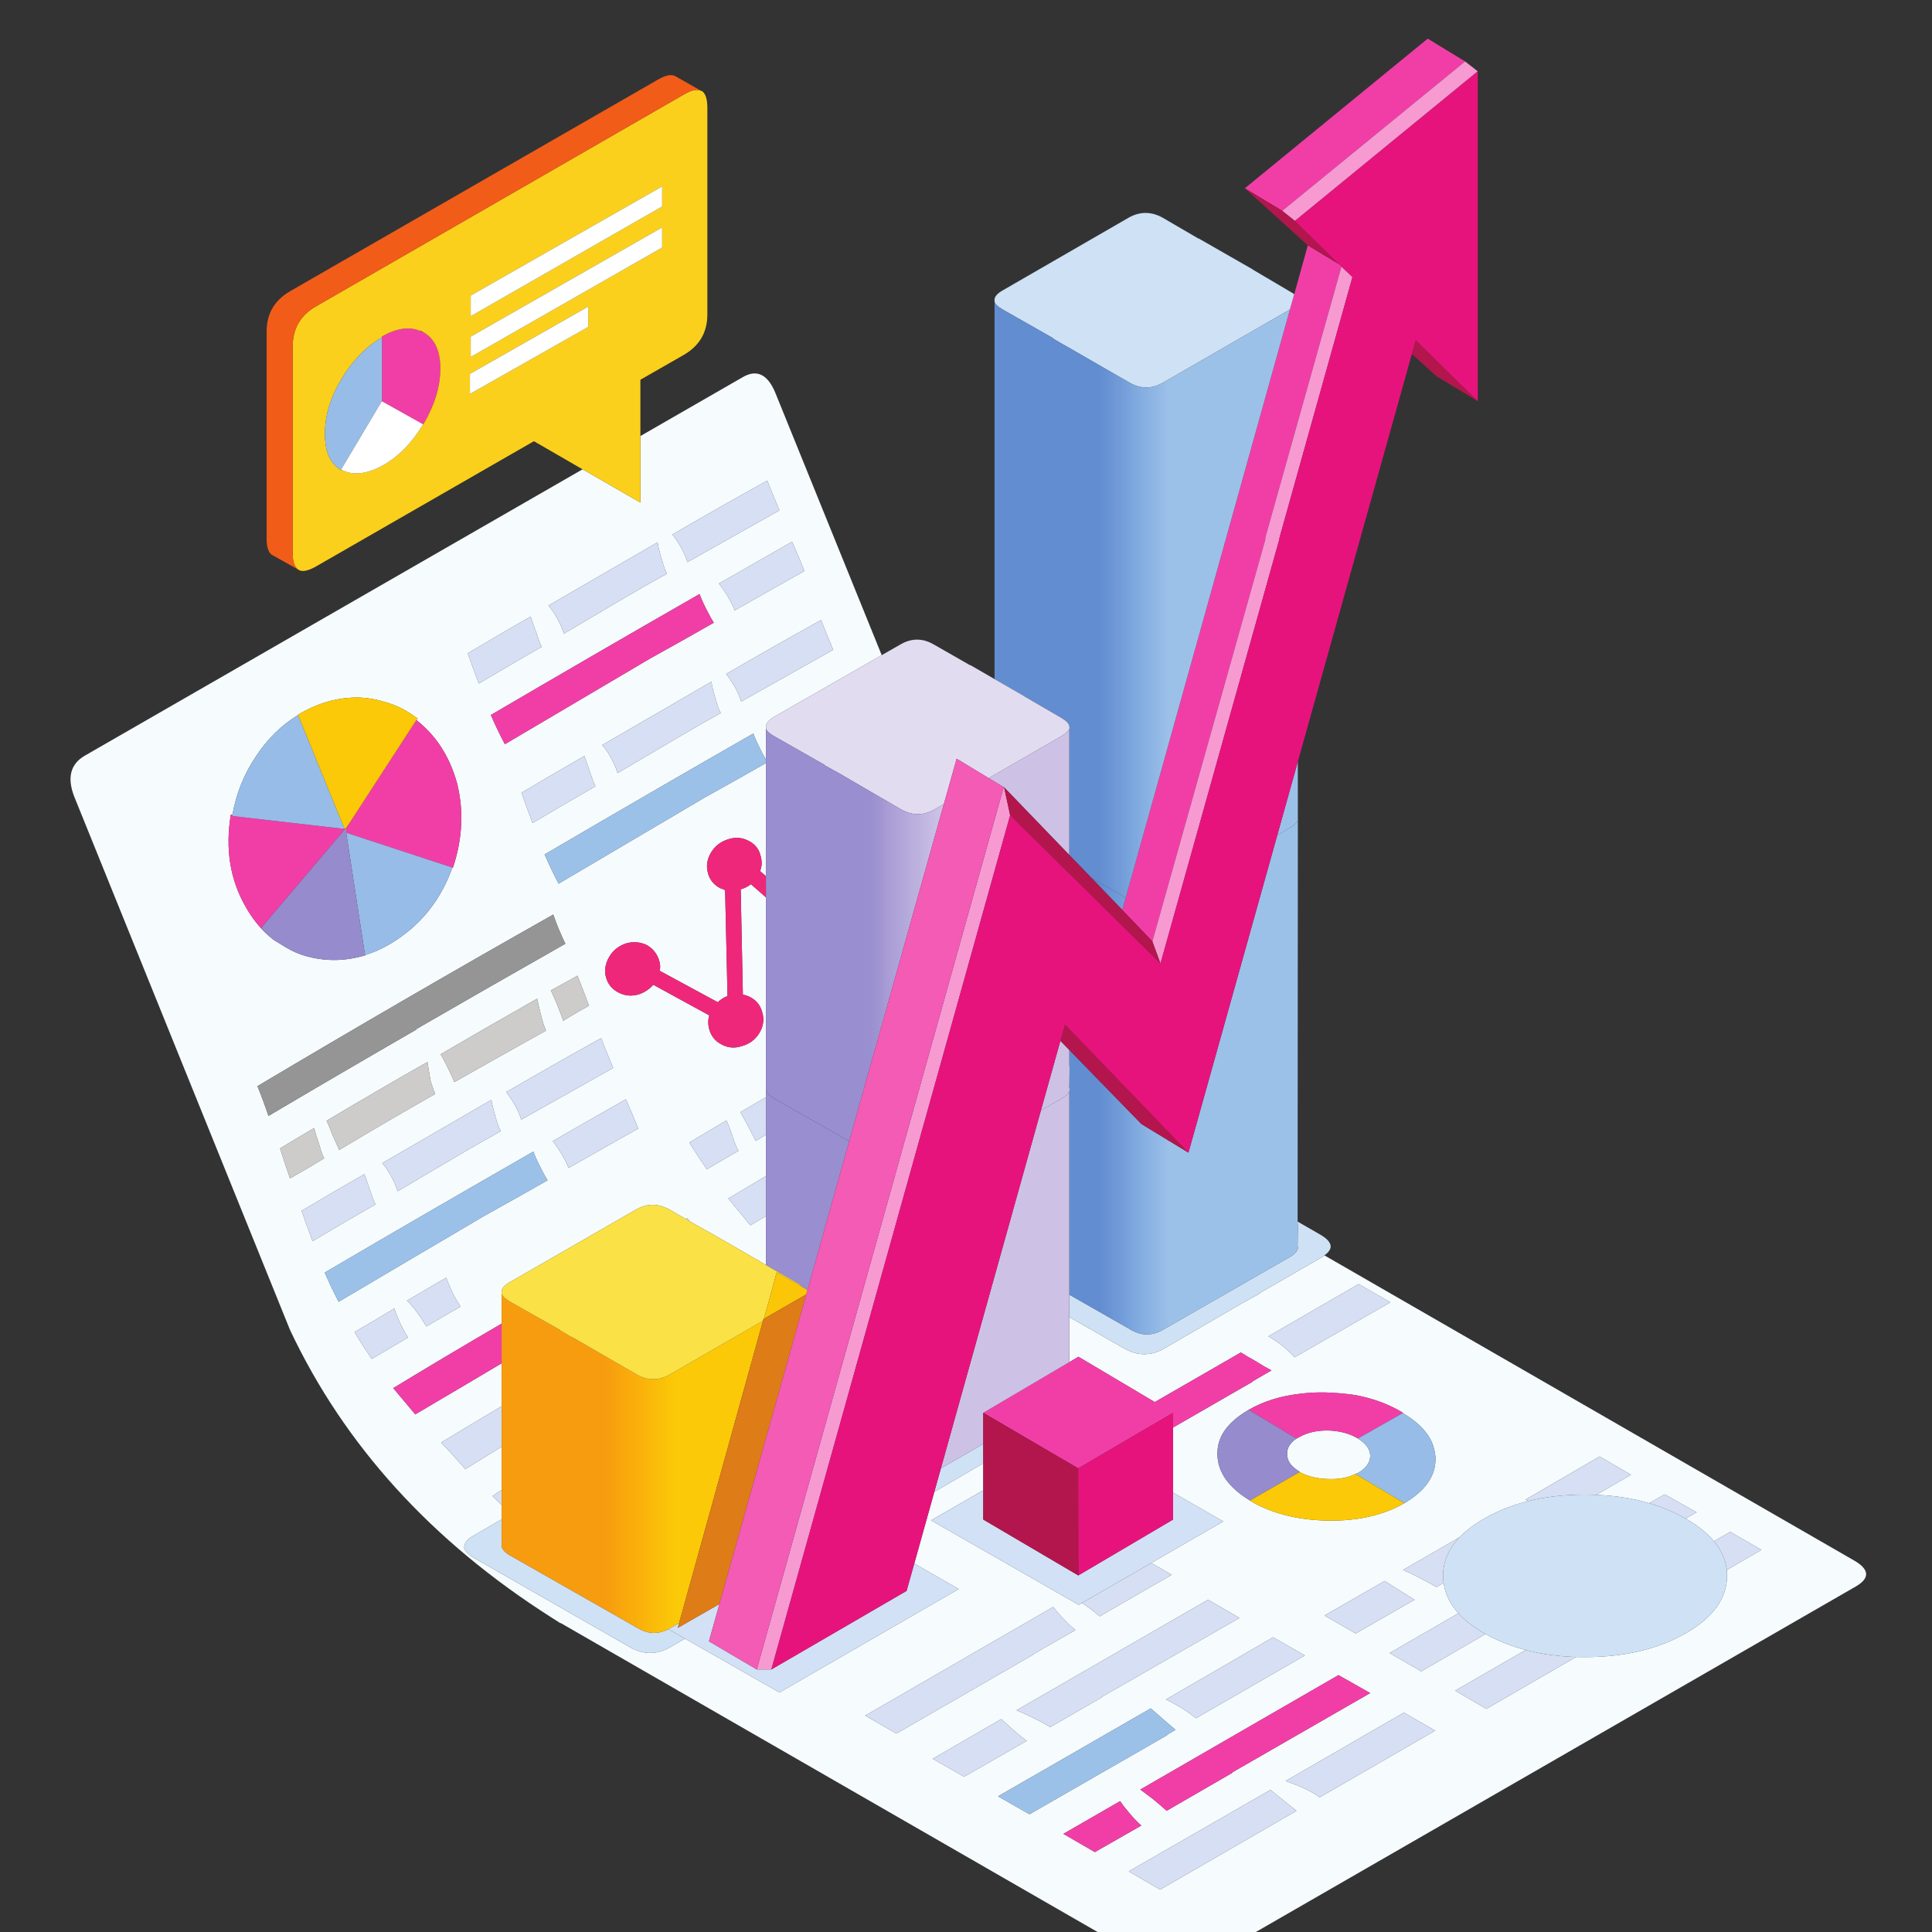
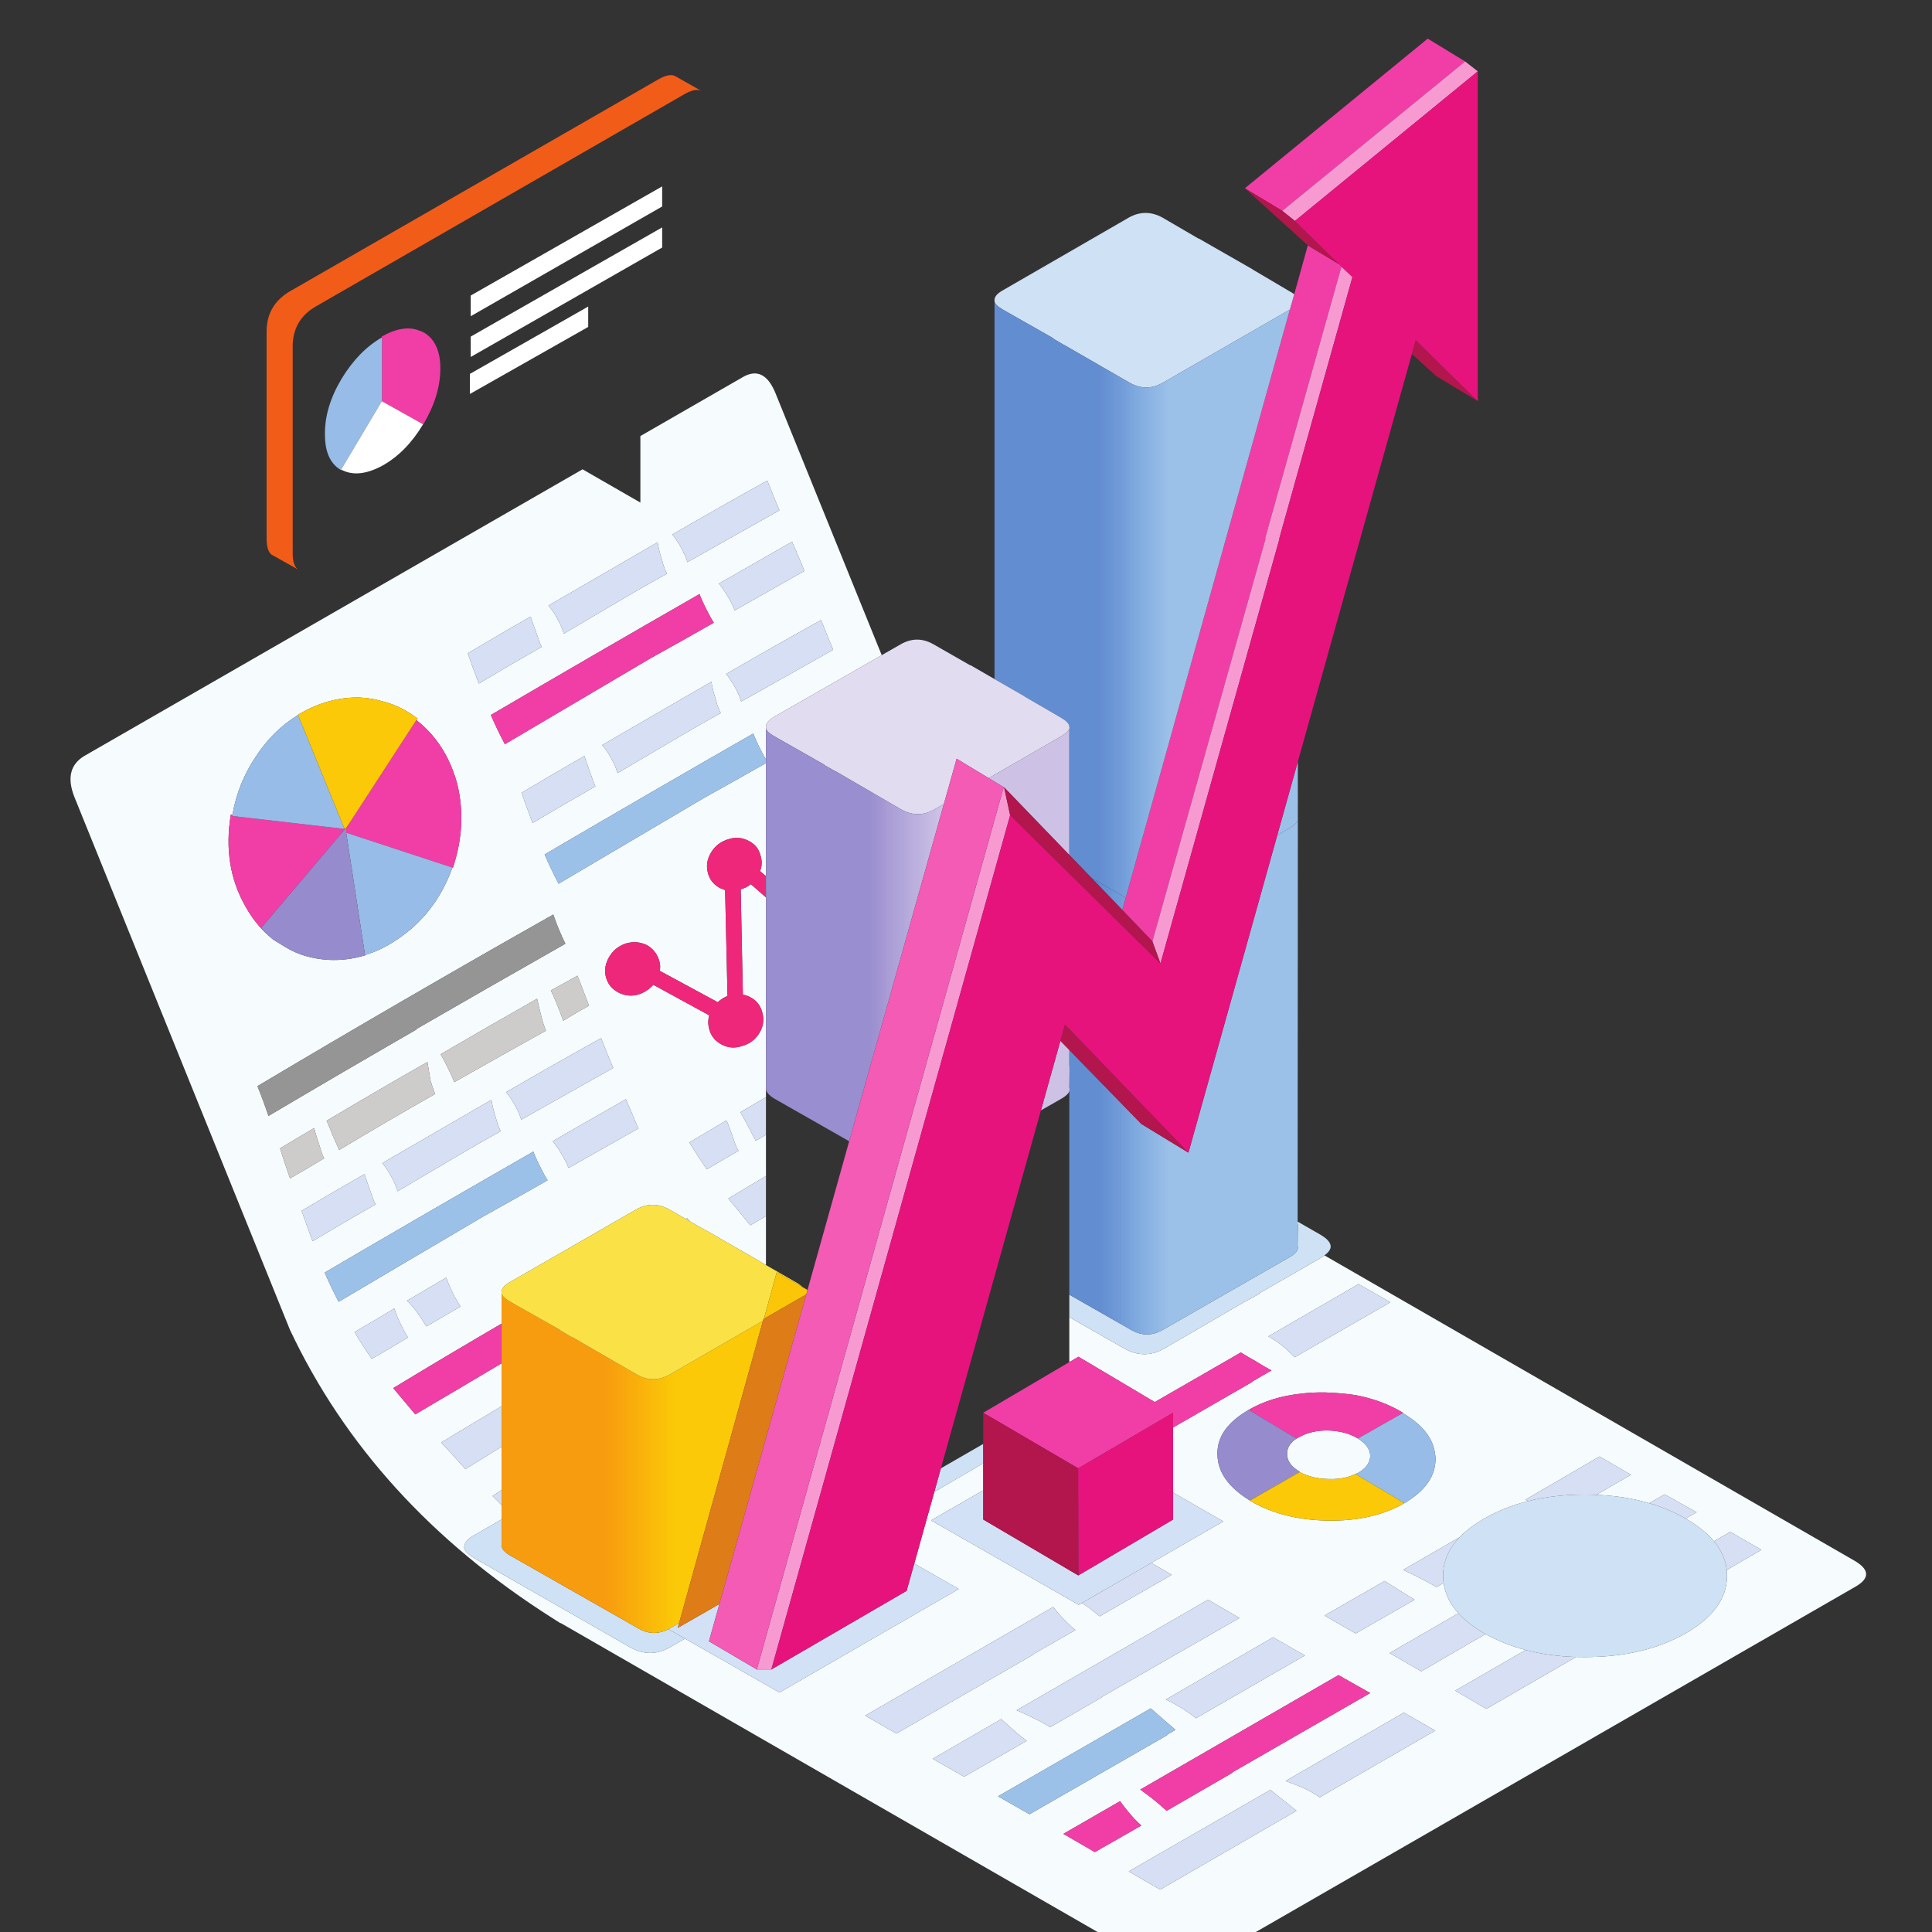
<svg xmlns="http://www.w3.org/2000/svg" width="200" viewBox="0 0 150 150" height="200" preserveAspectRatio="xMidYMid meet">
  <rect x="0" y="0" width="150" height="150" fill="#333333" stroke="none" />
  <defs>
    <clipPath id="f2bcd3ae99">
      <path d="M 5.477 28.82 L 144.887 28.82 L 144.887 150 L 5.477 150 Z M 5.477 28.82 " clip-rule="nonzero" />
    </clipPath>
    <clipPath id="8d83c0ec42">
      <path d="M 32.617 25.488 L 33 25.488 L 33 25.902 L 32.617 25.902 Z M 32.617 25.488 " clip-rule="nonzero" />
    </clipPath>
    <clipPath id="0f5d754719">
      <path d="M 32.871 25.797 C 32.789 25.77 32.703 25.738 32.621 25.695 L 32.641 25.672 L 32.871 25.797 " clip-rule="nonzero" />
    </clipPath>
    <clipPath id="6ec5007b62">
      <path d="M 26.773 63.801 L 27.188 63.801 L 27.188 64.633 L 26.773 64.633 Z M 26.773 63.801 " clip-rule="nonzero" />
    </clipPath>
    <clipPath id="13b3436fd6">
      <path d="M 26.898 64.258 L 27.16 63.863 L 26.898 64.277 Z M 26.898 64.258 " clip-rule="nonzero" />
    </clipPath>
    <clipPath id="9dd02ca225">
      <path d="M 26.781 64.238 L 27.137 64.359 L 27.277 63.902 L 26.926 63.781 Z M 26.781 64.238 " clip-rule="nonzero" />
    </clipPath>
    <linearGradient x1="0.506" gradientTransform="matrix(6.149, -19.916, 19.765, 6.794, 23.848, 74.367)" y1="0" x2="0.529" gradientUnits="userSpaceOnUse" y2="0" id="1da36f12bd">
      <stop stop-opacity="1" stop-color="rgb(65.5%, 18.799%, 12.5%)" offset="0" />
      <stop stop-opacity="1" stop-color="rgb(65.5%, 18.799%, 12.5%)" offset="0.5" />
      <stop stop-opacity="1" stop-color="rgb(65.5%, 18.607%, 12.5%)" offset="1" />
    </linearGradient>
    <clipPath id="455c709768">
      <path d="M 77.215 23.383 L 100.766 23.383 L 100.766 69.691 L 77.215 69.691 Z M 77.215 23.383 " clip-rule="nonzero" />
    </clipPath>
    <clipPath id="8a227a3991">
      <path d="M 87.402 69.691 L 84.773 68.191 L 83.02 66.379 L 83.02 56.574 L 83.039 56.551 L 83.039 56.531 C 83.039 56.488 83.031 56.453 83.02 56.426 C 83.02 56.398 83.02 56.379 83.02 56.367 C 82.977 56.156 82.762 55.941 82.371 55.719 L 79.512 54.055 L 79.531 54.055 L 77.215 52.723 L 77.215 23.383 C 77.219 23.566 77.426 23.781 77.84 24.027 L 81.766 26.258 L 81.746 26.277 L 82.625 26.797 L 82.645 26.797 L 87.738 29.734 C 88.586 30.203 89.438 30.199 90.285 29.715 L 100.117 24.051 C 100.129 24.043 100.141 24.035 100.148 24.027 Z M 100.766 61.797 L 100.766 61.871 C 100.762 61.895 100.754 61.918 100.746 61.945 L 100.766 61.926 L 100.766 62.301 L 100.746 63.422 C 100.754 63.453 100.762 63.484 100.766 63.516 L 100.766 63.621 C 100.734 63.832 100.527 64.055 100.141 64.277 L 99.168 64.84 L 100.746 59.195 L 100.746 61.715 C 100.758 61.742 100.762 61.77 100.766 61.797 " clip-rule="nonzero" />
    </clipPath>
    <linearGradient x1="0.004" gradientTransform="matrix(23.801, 0, 0, 23.737, 77.111, 46.537)" y1="0" x2="0.994" gradientUnits="userSpaceOnUse" y2="0" id="c44fabc36c">
      <stop stop-opacity="1" stop-color="rgb(38.399%, 55.299%, 81.599%)" offset="0" />
      <stop stop-opacity="1" stop-color="rgb(38.399%, 55.299%, 81.599%)" offset="0.25" />
      <stop stop-opacity="1" stop-color="rgb(38.399%, 55.299%, 81.599%)" offset="0.312" />
      <stop stop-opacity="1" stop-color="rgb(38.399%, 55.299%, 81.599%)" offset="0.344" />
      <stop stop-opacity="1" stop-color="rgb(38.786%, 55.487%, 81.799%)" offset="0.348" />
      <stop stop-opacity="1" stop-color="rgb(39.175%, 55.675%, 81.999%)" offset="0.352" />
      <stop stop-opacity="1" stop-color="rgb(39.415%, 56.114%, 82.199%)" offset="0.355" />
      <stop stop-opacity="1" stop-color="rgb(39.656%, 56.555%, 82.399%)" offset="0.359" />
      <stop stop-opacity="1" stop-color="rgb(39.845%, 56.746%, 82.549%)" offset="0.367" />
      <stop stop-opacity="1" stop-color="rgb(40.427%, 57.277%, 82.899%)" offset="0.371" />
      <stop stop-opacity="1" stop-color="rgb(40.817%, 57.617%, 83.099%)" offset="0.375" />
      <stop stop-opacity="1" stop-color="rgb(41.208%, 57.808%, 83.099%)" offset="0.379" />
      <stop stop-opacity="1" stop-color="rgb(41.599%, 57.999%, 83.099%)" offset="0.383" />
      <stop stop-opacity="1" stop-color="rgb(42.131%, 58.389%, 83.299%)" offset="0.387" />
      <stop stop-opacity="1" stop-color="rgb(42.664%, 58.78%, 83.499%)" offset="0.391" />
      <stop stop-opacity="1" stop-color="rgb(43.082%, 59.219%, 83.73%)" offset="0.395" />
      <stop stop-opacity="1" stop-color="rgb(43.5%, 59.66%, 83.96%)" offset="0.398" />
      <stop stop-opacity="1" stop-color="rgb(43.719%, 60.051%, 84.151%)" offset="0.402" />
      <stop stop-opacity="1" stop-color="rgb(43.941%, 60.442%, 84.341%)" offset="0.406" />
      <stop stop-opacity="1" stop-color="rgb(44.131%, 60.643%, 84.531%)" offset="0.41" />
      <stop stop-opacity="1" stop-color="rgb(44.322%, 60.844%, 84.721%)" offset="0.414" />
      <stop stop-opacity="1" stop-color="rgb(44.711%, 61.423%, 84.912%)" offset="0.418" />
      <stop stop-opacity="1" stop-color="rgb(45.102%, 62.003%, 85.103%)" offset="0.422" />
      <stop stop-opacity="1" stop-color="rgb(45.493%, 62.201%, 85.301%)" offset="0.426" />
      <stop stop-opacity="1" stop-color="rgb(45.883%, 62.399%, 85.5%)" offset="0.43" />
      <stop stop-opacity="1" stop-color="rgb(46.274%, 62.732%, 85.681%)" offset="0.434" />
      <stop stop-opacity="1" stop-color="rgb(46.664%, 63.065%, 85.864%)" offset="0.438" />
      <stop stop-opacity="1" stop-color="rgb(46.904%, 63.504%, 86.081%)" offset="0.441" />
      <stop stop-opacity="1" stop-color="rgb(47.145%, 63.945%, 86.299%)" offset="0.445" />
      <stop stop-opacity="1" stop-color="rgb(47.499%, 64.536%, 86.513%)" offset="0.449" />
      <stop stop-opacity="1" stop-color="rgb(47.853%, 65.126%, 86.726%)" offset="0.453" />
      <stop stop-opacity="1" stop-color="rgb(48.43%, 65.517%, 86.916%)" offset="0.457" />
      <stop stop-opacity="1" stop-color="rgb(49.007%, 65.907%, 87.106%)" offset="0.461" />
      <stop stop-opacity="1" stop-color="rgb(49.397%, 66.298%, 87.303%)" offset="0.465" />
      <stop stop-opacity="1" stop-color="rgb(49.788%, 66.689%, 87.5%)" offset="0.469" />
      <stop stop-opacity="1" stop-color="rgb(50.363%, 67.078%, 87.637%)" offset="0.473" />
      <stop stop-opacity="1" stop-color="rgb(50.938%, 67.468%, 87.776%)" offset="0.477" />
      <stop stop-opacity="1" stop-color="rgb(51.393%, 67.659%, 87.987%)" offset="0.48" />
      <stop stop-opacity="1" stop-color="rgb(51.849%, 67.85%, 88.199%)" offset="0.484" />
      <stop stop-opacity="1" stop-color="rgb(52.051%, 68.24%, 88.214%)" offset="0.488" />
      <stop stop-opacity="1" stop-color="rgb(52.254%, 68.631%, 88.231%)" offset="0.492" />
      <stop stop-opacity="1" stop-color="rgb(52.782%, 69.02%, 88.42%)" offset="0.496" />
      <stop stop-opacity="1" stop-color="rgb(53.311%, 69.411%, 88.611%)" offset="0.5" />
      <stop stop-opacity="1" stop-color="rgb(53.702%, 69.801%, 88.805%)" offset="0.504" />
      <stop stop-opacity="1" stop-color="rgb(54.092%, 70.192%, 89%)" offset="0.508" />
      <stop stop-opacity="1" stop-color="rgb(54.483%, 70.383%, 89.186%)" offset="0.512" />
      <stop stop-opacity="1" stop-color="rgb(54.874%, 70.573%, 89.374%)" offset="0.516" />
      <stop stop-opacity="1" stop-color="rgb(55.313%, 71.013%, 89.413%)" offset="0.52" />
      <stop stop-opacity="1" stop-color="rgb(55.754%, 71.454%, 89.455%)" offset="0.523" />
      <stop stop-opacity="1" stop-color="rgb(56.145%, 71.645%, 89.627%)" offset="0.527" />
      <stop stop-opacity="1" stop-color="rgb(56.535%, 71.835%, 89.799%)" offset="0.531" />
      <stop stop-opacity="1" stop-color="rgb(56.923%, 72.176%, 89.999%)" offset="0.535" />
      <stop stop-opacity="1" stop-color="rgb(57.312%, 72.516%, 90.199%)" offset="0.539" />
      <stop stop-opacity="1" stop-color="rgb(57.654%, 72.906%, 90.199%)" offset="0.543" />
      <stop stop-opacity="1" stop-color="rgb(57.997%, 73.297%, 90.199%)" offset="0.547" />
      <stop stop-opacity="1" stop-color="rgb(58.386%, 73.486%, 90.399%)" offset="0.551" />
      <stop stop-opacity="1" stop-color="rgb(58.777%, 73.677%, 90.599%)" offset="0.555" />
      <stop stop-opacity="1" stop-color="rgb(59.167%, 74.068%, 90.778%)" offset="0.559" />
      <stop stop-opacity="1" stop-color="rgb(59.558%, 74.458%, 90.958%)" offset="0.562" />
      <stop stop-opacity="1" stop-color="rgb(59.998%, 74.698%, 90.997%)" offset="0.566" />
      <stop stop-opacity="1" stop-color="rgb(60.439%, 74.939%, 91.039%)" offset="0.57" />
      <stop stop-opacity="1" stop-color="rgb(60.818%, 75.319%, 91.219%)" offset="0.574" />
      <stop stop-opacity="1" stop-color="rgb(61.2%, 75.699%, 91.399%)" offset="0.578" />
      <stop stop-opacity="1" stop-color="rgb(61.2%, 75.699%, 91.399%)" offset="0.594" />
      <stop stop-opacity="1" stop-color="rgb(61.2%, 75.699%, 91.399%)" offset="0.625" />
      <stop stop-opacity="1" stop-color="rgb(61.2%, 75.699%, 91.399%)" offset="0.75" />
      <stop stop-opacity="1" stop-color="rgb(61.2%, 75.699%, 91.399%)" offset="1" />
    </linearGradient>
    <clipPath id="937a25d3ab">
      <path d="M 83.02 59.125 L 100.844 59.125 L 100.844 103.734 L 83.02 103.734 Z M 83.02 59.125 " clip-rule="nonzero" />
    </clipPath>
    <clipPath id="0ca8ff48d8">
      <path d="M 84.773 68.191 L 87.402 69.691 L 87.133 70.648 Z M 100.746 94.844 L 100.746 95.031 C 100.773 95.102 100.773 95.176 100.746 95.262 L 100.766 95.238 L 100.746 96.738 C 100.844 97.016 100.641 97.301 100.141 97.594 L 90.305 103.234 C 89.457 103.734 88.609 103.727 87.758 103.215 L 83.02 100.516 L 83.02 84.723 C 83.051 84.633 83.051 84.543 83.02 84.453 L 83.039 82.953 L 83.02 82.977 C 83.047 82.891 83.047 82.816 83.02 82.746 L 83.02 81.516 L 88.613 87.266 L 92.27 89.492 L 99.168 64.84 L 100.141 64.277 C 100.527 64.055 100.734 63.832 100.766 63.621 Z M 100.766 63.516 C 100.762 63.484 100.754 63.453 100.746 63.422 L 100.766 62.301 Z M 100.766 61.871 L 100.766 61.926 L 100.746 61.945 C 100.754 61.918 100.762 61.895 100.766 61.871 Z M 100.746 59.195 L 100.766 59.125 L 100.766 61.797 C 100.762 61.77 100.758 61.742 100.746 61.715 L 100.746 59.195 " clip-rule="nonzero" />
    </clipPath>
    <linearGradient x1="0.248" gradientTransform="matrix(23.801, 0, 0, 23.737, 77.111, 81.364)" y1="0" x2="0.997" gradientUnits="userSpaceOnUse" y2="0" id="b602b6224e">
      <stop stop-opacity="1" stop-color="rgb(38.399%, 55.299%, 81.599%)" offset="0" />
      <stop stop-opacity="1" stop-color="rgb(38.406%, 55.299%, 81.599%)" offset="0.125" />
      <stop stop-opacity="1" stop-color="rgb(38.614%, 55.305%, 81.606%)" offset="0.129" />
      <stop stop-opacity="1" stop-color="rgb(38.812%, 55.313%, 81.613%)" offset="0.133" />
      <stop stop-opacity="1" stop-color="rgb(39.006%, 55.505%, 81.805%)" offset="0.141" />
      <stop stop-opacity="1" stop-color="rgb(39.4%, 56.099%, 82.199%)" offset="0.145" />
      <stop stop-opacity="1" stop-color="rgb(39.6%, 56.499%, 82.399%)" offset="0.148" />
      <stop stop-opacity="1" stop-color="rgb(39.827%, 56.728%, 82.549%)" offset="0.152" />
      <stop stop-opacity="1" stop-color="rgb(40.056%, 56.956%, 82.7%)" offset="0.156" />
      <stop stop-opacity="1" stop-color="rgb(40.247%, 57.141%, 82.718%)" offset="0.164" />
      <stop stop-opacity="1" stop-color="rgb(40.817%, 57.472%, 82.918%)" offset="0.168" />
      <stop stop-opacity="1" stop-color="rgb(41.199%, 57.619%, 83.099%)" offset="0.172" />
      <stop stop-opacity="1" stop-color="rgb(41.399%, 57.808%, 83.099%)" offset="0.176" />
      <stop stop-opacity="1" stop-color="rgb(41.599%, 57.999%, 83.099%)" offset="0.18" />
      <stop stop-opacity="1" stop-color="rgb(41.989%, 58.389%, 83.299%)" offset="0.184" />
      <stop stop-opacity="1" stop-color="rgb(42.38%, 58.78%, 83.499%)" offset="0.188" />
      <stop stop-opacity="1" stop-color="rgb(42.74%, 59.021%, 83.699%)" offset="0.191" />
      <stop stop-opacity="1" stop-color="rgb(43.1%, 59.262%, 83.899%)" offset="0.195" />
      <stop stop-opacity="1" stop-color="rgb(43.321%, 59.451%, 83.92%)" offset="0.199" />
      <stop stop-opacity="1" stop-color="rgb(43.542%, 59.642%, 83.943%)" offset="0.203" />
      <stop stop-opacity="1" stop-color="rgb(43.733%, 60.02%, 84.12%)" offset="0.207" />
      <stop stop-opacity="1" stop-color="rgb(43.924%, 60.399%, 84.299%)" offset="0.211" />
      <stop stop-opacity="1" stop-color="rgb(44.113%, 60.602%, 84.499%)" offset="0.215" />
      <stop stop-opacity="1" stop-color="rgb(44.304%, 60.805%, 84.698%)" offset="0.219" />
      <stop stop-opacity="1" stop-color="rgb(44.501%, 61.002%, 84.698%)" offset="0.223" />
      <stop stop-opacity="1" stop-color="rgb(44.699%, 61.2%, 84.698%)" offset="0.227" />
      <stop stop-opacity="1" stop-color="rgb(44.933%, 61.633%, 85.098%)" offset="0.23" />
      <stop stop-opacity="1" stop-color="rgb(45.166%, 62.067%, 85.5%)" offset="0.234" />
      <stop stop-opacity="1" stop-color="rgb(45.532%, 62.251%, 85.5%)" offset="0.238" />
      <stop stop-opacity="1" stop-color="rgb(45.9%, 62.436%, 85.5%)" offset="0.242" />
      <stop stop-opacity="1" stop-color="rgb(46.114%, 62.767%, 85.699%)" offset="0.246" />
      <stop stop-opacity="1" stop-color="rgb(46.329%, 63.1%, 85.899%)" offset="0.25" />
      <stop stop-opacity="1" stop-color="rgb(46.713%, 63.304%, 85.904%)" offset="0.254" />
      <stop stop-opacity="1" stop-color="rgb(47.099%, 63.51%, 85.91%)" offset="0.258" />
      <stop stop-opacity="1" stop-color="rgb(47.295%, 63.901%, 86.104%)" offset="0.262" />
      <stop stop-opacity="1" stop-color="rgb(47.491%, 64.291%, 86.299%)" offset="0.266" />
      <stop stop-opacity="1" stop-color="rgb(47.681%, 64.731%, 86.499%)" offset="0.27" />
      <stop stop-opacity="1" stop-color="rgb(47.871%, 65.172%, 86.699%)" offset="0.273" />
      <stop stop-opacity="1" stop-color="rgb(48.434%, 65.363%, 86.899%)" offset="0.277" />
      <stop stop-opacity="1" stop-color="rgb(48.999%, 65.553%, 87.099%)" offset="0.281" />
      <stop stop-opacity="1" stop-color="rgb(49.216%, 65.944%, 87.299%)" offset="0.285" />
      <stop stop-opacity="1" stop-color="rgb(49.434%, 66.335%, 87.5%)" offset="0.289" />
      <stop stop-opacity="1" stop-color="rgb(49.825%, 66.525%, 87.505%)" offset="0.293" />
      <stop stop-opacity="1" stop-color="rgb(50.215%, 66.716%, 87.511%)" offset="0.297" />
      <stop stop-opacity="1" stop-color="rgb(50.606%, 67.105%, 87.654%)" offset="0.301" />
      <stop stop-opacity="1" stop-color="rgb(50.996%, 67.496%, 87.799%)" offset="0.305" />
      <stop stop-opacity="1" stop-color="rgb(51.187%, 67.647%, 87.988%)" offset="0.312" />
      <stop stop-opacity="1" stop-color="rgb(51.788%, 68.028%, 88.188%)" offset="0.316" />
      <stop stop-opacity="1" stop-color="rgb(52.199%, 68.259%, 88.199%)" offset="0.32" />
      <stop stop-opacity="1" stop-color="rgb(52.368%, 68.649%, 88.399%)" offset="0.324" />
      <stop stop-opacity="1" stop-color="rgb(52.539%, 69.04%, 88.599%)" offset="0.328" />
      <stop stop-opacity="1" stop-color="rgb(52.93%, 69.42%, 88.799%)" offset="0.332" />
      <stop stop-opacity="1" stop-color="rgb(53.32%, 69.8%, 89%)" offset="0.336" />
      <stop stop-opacity="1" stop-color="rgb(53.711%, 69.8%, 89%)" offset="0.34" />
      <stop stop-opacity="1" stop-color="rgb(54.102%, 69.801%, 89%)" offset="0.344" />
      <stop stop-opacity="1" stop-color="rgb(54.3%, 70.192%, 89%)" offset="0.348" />
      <stop stop-opacity="1" stop-color="rgb(54.5%, 70.583%, 89%)" offset="0.352" />
      <stop stop-opacity="1" stop-color="rgb(54.932%, 70.79%, 89.2%)" offset="0.355" />
      <stop stop-opacity="1" stop-color="rgb(55.363%, 70.999%, 89.4%)" offset="0.359" />
      <stop stop-opacity="1" stop-color="rgb(55.554%, 71.222%, 89.423%)" offset="0.363" />
      <stop stop-opacity="1" stop-color="rgb(55.745%, 71.445%, 89.445%)" offset="0.367" />
      <stop stop-opacity="1" stop-color="rgb(56.136%, 71.635%, 89.622%)" offset="0.371" />
      <stop stop-opacity="1" stop-color="rgb(56.526%, 71.826%, 89.799%)" offset="0.375" />
      <stop stop-opacity="1" stop-color="rgb(56.717%, 72.015%, 89.803%)" offset="0.383" />
      <stop stop-opacity="1" stop-color="rgb(57.249%, 72.546%, 90.002%)" offset="0.387" />
      <stop stop-opacity="1" stop-color="rgb(57.591%, 72.888%, 90.199%)" offset="0.391" />
      <stop stop-opacity="1" stop-color="rgb(57.829%, 73.093%, 90.234%)" offset="0.395" />
      <stop stop-opacity="1" stop-color="rgb(58.069%, 73.299%, 90.269%)" offset="0.398" />
      <stop stop-opacity="1" stop-color="rgb(58.459%, 73.524%, 90.434%)" offset="0.402" />
      <stop stop-opacity="1" stop-color="rgb(58.85%, 73.75%, 90.599%)" offset="0.406" />
      <stop stop-opacity="1" stop-color="rgb(59.041%, 73.941%, 90.614%)" offset="0.414" />
      <stop stop-opacity="1" stop-color="rgb(59.622%, 74.323%, 90.814%)" offset="0.418" />
      <stop stop-opacity="1" stop-color="rgb(60.013%, 74.513%, 90.999%)" offset="0.422" />
      <stop stop-opacity="1" stop-color="rgb(60.205%, 74.706%, 90.999%)" offset="0.43" />
      <stop stop-opacity="1" stop-color="rgb(60.786%, 75.287%, 91.199%)" offset="0.434" />
      <stop stop-opacity="1" stop-color="rgb(61.174%, 75.674%, 91.399%)" offset="0.438" />
      <stop stop-opacity="1" stop-color="rgb(61.186%, 75.687%, 91.399%)" offset="0.5" />
      <stop stop-opacity="1" stop-color="rgb(61.2%, 75.699%, 91.399%)" offset="1" />
    </linearGradient>
    <clipPath id="96b0b735f5">
      <path d="M 59.469 84.527 L 83.02 84.527 L 83.02 114 L 59.469 114 Z M 59.469 84.527 " clip-rule="nonzero" />
    </clipPath>
    <clipPath id="fd0fce51c3">
-       <path d="M 65.93 88.605 L 62.695 100.152 L 62.297 99.922 C 62.195 99.816 62.047 99.703 61.852 99.59 L 59.469 98.219 L 59.469 84.527 C 59.477 84.773 59.684 85.027 60.098 85.285 Z M 83.02 102.258 L 83.02 105.754 L 76.34 109.688 L 76.34 112.105 L 73.051 114 L 80.816 86.211 L 82.395 85.309 C 82.742 85.109 82.953 84.914 83.02 84.723 L 83.02 102.258 " clip-rule="nonzero" />
-     </clipPath>
+       </clipPath>
    <linearGradient x1="0.004" gradientTransform="matrix(23.801, 0, 0, 23.737, 59.385, 99.263)" y1="0" x2="0.993" gradientUnits="userSpaceOnUse" y2="0" id="3a047720d5">
      <stop stop-opacity="1" stop-color="rgb(59.999%, 55.699%, 81.2%)" offset="0" />
      <stop stop-opacity="1" stop-color="rgb(59.999%, 55.699%, 81.2%)" offset="0.25" />
      <stop stop-opacity="1" stop-color="rgb(59.999%, 55.699%, 81.2%)" offset="0.312" />
      <stop stop-opacity="1" stop-color="rgb(59.999%, 55.794%, 81.2%)" offset="0.328" />
      <stop stop-opacity="1" stop-color="rgb(59.999%, 55.991%, 81.2%)" offset="0.344" />
      <stop stop-opacity="1" stop-color="rgb(60.399%, 56.296%, 81.363%)" offset="0.348" />
      <stop stop-opacity="1" stop-color="rgb(60.799%, 56.499%, 81.526%)" offset="0.352" />
      <stop stop-opacity="1" stop-color="rgb(61.203%, 56.902%, 81.763%)" offset="0.355" />
      <stop stop-opacity="1" stop-color="rgb(61.607%, 57.306%, 81.999%)" offset="0.359" />
      <stop stop-opacity="1" stop-color="rgb(61.998%, 57.648%, 82.195%)" offset="0.363" />
      <stop stop-opacity="1" stop-color="rgb(62.39%, 57.99%, 82.39%)" offset="0.367" />
      <stop stop-opacity="1" stop-color="rgb(62.73%, 58.194%, 82.394%)" offset="0.371" />
      <stop stop-opacity="1" stop-color="rgb(63.071%, 58.4%, 82.399%)" offset="0.375" />
      <stop stop-opacity="1" stop-color="rgb(63.461%, 58.775%, 82.549%)" offset="0.379" />
      <stop stop-opacity="1" stop-color="rgb(63.852%, 59.152%, 82.7%)" offset="0.383" />
      <stop stop-opacity="1" stop-color="rgb(64.41%, 59.543%, 82.899%)" offset="0.387" />
      <stop stop-opacity="1" stop-color="rgb(64.969%, 59.935%, 83.099%)" offset="0.391" />
      <stop stop-opacity="1" stop-color="rgb(65.442%, 60.374%, 83.299%)" offset="0.395" />
      <stop stop-opacity="1" stop-color="rgb(65.916%, 60.815%, 83.499%)" offset="0.398" />
      <stop stop-opacity="1" stop-color="rgb(66.307%, 61.206%, 83.698%)" offset="0.402" />
      <stop stop-opacity="1" stop-color="rgb(66.698%, 61.598%, 83.897%)" offset="0.406" />
      <stop stop-opacity="1" stop-color="rgb(66.888%, 61.989%, 84.088%)" offset="0.41" />
      <stop stop-opacity="1" stop-color="rgb(67.079%, 62.379%, 84.279%)" offset="0.414" />
      <stop stop-opacity="1" stop-color="rgb(67.27%, 62.72%, 84.288%)" offset="0.418" />
      <stop stop-opacity="1" stop-color="rgb(67.461%, 63.06%, 84.299%)" offset="0.422" />
      <stop stop-opacity="1" stop-color="rgb(67.801%, 63.451%, 84.499%)" offset="0.426" />
      <stop stop-opacity="1" stop-color="rgb(68.143%, 63.843%, 84.698%)" offset="0.43" />
      <stop stop-opacity="1" stop-color="rgb(68.333%, 64.034%, 84.898%)" offset="0.434" />
      <stop stop-opacity="1" stop-color="rgb(68.524%, 64.224%, 85.1%)" offset="0.438" />
      <stop stop-opacity="1" stop-color="rgb(68.965%, 64.661%, 85.3%)" offset="0.441" />
      <stop stop-opacity="1" stop-color="rgb(69.406%, 65.099%, 85.5%)" offset="0.445" />
      <stop stop-opacity="1" stop-color="rgb(69.603%, 65.292%, 85.5%)" offset="0.449" />
      <stop stop-opacity="1" stop-color="rgb(69.8%, 65.488%, 85.5%)" offset="0.453" />
      <stop stop-opacity="1" stop-color="rgb(70.184%, 65.878%, 85.699%)" offset="0.457" />
      <stop stop-opacity="1" stop-color="rgb(70.569%, 66.269%, 85.899%)" offset="0.461" />
      <stop stop-opacity="1" stop-color="rgb(70.959%, 66.66%, 86.099%)" offset="0.465" />
      <stop stop-opacity="1" stop-color="rgb(71.35%, 67.05%, 86.299%)" offset="0.469" />
      <stop stop-opacity="1" stop-color="rgb(71.741%, 67.4%, 86.499%)" offset="0.473" />
      <stop stop-opacity="1" stop-color="rgb(72.131%, 67.749%, 86.699%)" offset="0.477" />
      <stop stop-opacity="1" stop-color="rgb(72.514%, 67.981%, 86.707%)" offset="0.48" />
      <stop stop-opacity="1" stop-color="rgb(72.899%, 68.213%, 86.714%)" offset="0.484" />
      <stop stop-opacity="1" stop-color="rgb(73.097%, 68.604%, 86.906%)" offset="0.488" />
      <stop stop-opacity="1" stop-color="rgb(73.296%, 68.996%, 87.099%)" offset="0.492" />
      <stop stop-opacity="1" stop-color="rgb(73.497%, 69.197%, 87.299%)" offset="0.496" />
      <stop stop-opacity="1" stop-color="rgb(73.7%, 69.398%, 87.5%)" offset="0.5" />
      <stop stop-opacity="1" stop-color="rgb(74.078%, 69.778%, 87.634%)" offset="0.504" />
      <stop stop-opacity="1" stop-color="rgb(74.458%, 70.158%, 87.769%)" offset="0.508" />
      <stop stop-opacity="1" stop-color="rgb(74.849%, 70.549%, 87.784%)" offset="0.512" />
      <stop stop-opacity="1" stop-color="rgb(75.24%, 70.94%, 87.799%)" offset="0.516" />
      <stop stop-opacity="1" stop-color="rgb(75.481%, 71.381%, 88.01%)" offset="0.52" />
      <stop stop-opacity="1" stop-color="rgb(75.722%, 71.822%, 88.222%)" offset="0.523" />
      <stop stop-opacity="1" stop-color="rgb(76.112%, 72.011%, 88.409%)" offset="0.527" />
      <stop stop-opacity="1" stop-color="rgb(76.503%, 72.202%, 88.599%)" offset="0.531" />
      <stop stop-opacity="1" stop-color="rgb(76.894%, 72.543%, 88.791%)" offset="0.535" />
      <stop stop-opacity="1" stop-color="rgb(77.284%, 72.885%, 88.985%)" offset="0.539" />
      <stop stop-opacity="1" stop-color="rgb(77.441%, 73.276%, 88.992%)" offset="0.543" />
      <stop stop-opacity="1" stop-color="rgb(77.599%, 73.666%, 89%)" offset="0.547" />
      <stop stop-opacity="1" stop-color="rgb(77.972%, 73.857%, 89.2%)" offset="0.551" />
      <stop stop-opacity="1" stop-color="rgb(78.348%, 74.048%, 89.4%)" offset="0.555" />
      <stop stop-opacity="1" stop-color="rgb(78.738%, 74.438%, 89.6%)" offset="0.559" />
      <stop stop-opacity="1" stop-color="rgb(79.129%, 74.829%, 89.799%)" offset="0.562" />
      <stop stop-opacity="1" stop-color="rgb(79.37%, 75.27%, 89.999%)" offset="0.566" />
      <stop stop-opacity="1" stop-color="rgb(79.611%, 75.711%, 90.199%)" offset="0.57" />
      <stop stop-opacity="1" stop-color="rgb(80.002%, 75.905%, 90.199%)" offset="0.574" />
      <stop stop-opacity="1" stop-color="rgb(80.392%, 76.099%, 90.199%)" offset="0.578" />
      <stop stop-opacity="1" stop-color="rgb(80.396%, 76.099%, 90.199%)" offset="0.594" />
      <stop stop-opacity="1" stop-color="rgb(80.399%, 76.099%, 90.199%)" offset="0.625" />
      <stop stop-opacity="1" stop-color="rgb(80.399%, 76.099%, 90.199%)" offset="0.75" />
      <stop stop-opacity="1" stop-color="rgb(80.399%, 76.099%, 90.199%)" offset="1" />
    </linearGradient>
    <clipPath id="c48a935159">
      <path d="M 38.945 100.402 L 59.238 100.402 L 59.238 126.906 L 38.945 126.906 Z M 38.945 100.402 " clip-rule="nonzero" />
    </clipPath>
    <clipPath id="e1a2585e2a">
      <path d="M 38.945 115.688 L 38.945 100.402 C 38.949 100.57 39.156 100.789 39.574 101.047 L 43.477 103.254 L 43.477 103.277 L 44.352 103.797 L 44.395 103.797 L 49.469 106.734 C 50.316 107.203 51.168 107.199 52.016 106.711 L 59.238 102.547 L 52.727 126.016 L 52.039 126.41 C 51.992 126.438 51.945 126.461 51.902 126.484 C 51.098 126.906 50.293 126.875 49.488 126.387 L 39.574 120.746 C 39.156 120.496 38.945 120.238 38.945 119.977 L 38.945 115.688 " clip-rule="nonzero" />
    </clipPath>
    <linearGradient x1="0.004" gradientTransform="matrix(23.801, 0, 0, 23.737, 38.842, 113.591)" y1="0" x2="0.857" gradientUnits="userSpaceOnUse" y2="0" id="a15db5971d">
      <stop stop-opacity="1" stop-color="rgb(97.299%, 61.2%, 5.899%)" offset="0" />
      <stop stop-opacity="1" stop-color="rgb(97.299%, 61.2%, 5.899%)" offset="0.25" />
      <stop stop-opacity="1" stop-color="rgb(97.299%, 61.2%, 5.899%)" offset="0.375" />
      <stop stop-opacity="1" stop-color="rgb(97.299%, 61.2%, 5.899%)" offset="0.391" />
      <stop stop-opacity="1" stop-color="rgb(97.299%, 61.235%, 5.699%)" offset="0.395" />
      <stop stop-opacity="1" stop-color="rgb(97.299%, 61.27%, 5.499%)" offset="0.398" />
      <stop stop-opacity="1" stop-color="rgb(97.299%, 61.661%, 5.499%)" offset="0.402" />
      <stop stop-opacity="1" stop-color="rgb(97.299%, 62.051%, 5.499%)" offset="0.406" />
      <stop stop-opacity="1" stop-color="rgb(97.299%, 62.231%, 5.499%)" offset="0.414" />
      <stop stop-opacity="1" stop-color="rgb(97.299%, 62.563%, 5.499%)" offset="0.422" />
      <stop stop-opacity="1" stop-color="rgb(97.299%, 62.906%, 5.499%)" offset="0.43" />
      <stop stop-opacity="1" stop-color="rgb(97.299%, 63.487%, 5.299%)" offset="0.434" />
      <stop stop-opacity="1" stop-color="rgb(97.299%, 63.875%, 5.099%)" offset="0.438" />
      <stop stop-opacity="1" stop-color="rgb(97.299%, 64.116%, 5.099%)" offset="0.441" />
      <stop stop-opacity="1" stop-color="rgb(97.299%, 64.357%, 5.099%)" offset="0.445" />
      <stop stop-opacity="1" stop-color="rgb(97.449%, 64.546%, 5.099%)" offset="0.453" />
      <stop stop-opacity="1" stop-color="rgb(97.6%, 65.118%, 5.099%)" offset="0.457" />
      <stop stop-opacity="1" stop-color="rgb(97.6%, 65.5%, 5.099%)" offset="0.461" />
      <stop stop-opacity="1" stop-color="rgb(97.6%, 65.7%, 4.9%)" offset="0.465" />
      <stop stop-opacity="1" stop-color="rgb(97.6%, 65.9%, 4.7%)" offset="0.469" />
      <stop stop-opacity="1" stop-color="rgb(97.6%, 66.095%, 4.7%)" offset="0.477" />
      <stop stop-opacity="1" stop-color="rgb(97.6%, 66.525%, 4.7%)" offset="0.48" />
      <stop stop-opacity="1" stop-color="rgb(97.6%, 66.762%, 4.7%)" offset="0.484" />
      <stop stop-opacity="1" stop-color="rgb(97.6%, 67.13%, 4.7%)" offset="0.488" />
      <stop stop-opacity="1" stop-color="rgb(97.6%, 67.499%, 4.7%)" offset="0.492" />
      <stop stop-opacity="1" stop-color="rgb(97.6%, 67.648%, 4.7%)" offset="0.5" />
      <stop stop-opacity="1" stop-color="rgb(97.6%, 68.001%, 4.5%)" offset="0.504" />
      <stop stop-opacity="1" stop-color="rgb(97.6%, 68.202%, 4.3%)" offset="0.508" />
      <stop stop-opacity="1" stop-color="rgb(97.6%, 68.396%, 4.3%)" offset="0.516" />
      <stop stop-opacity="1" stop-color="rgb(97.632%, 68.828%, 4.3%)" offset="0.52" />
      <stop stop-opacity="1" stop-color="rgb(97.665%, 69.066%, 4.3%)" offset="0.523" />
      <stop stop-opacity="1" stop-color="rgb(97.832%, 69.432%, 4.3%)" offset="0.527" />
      <stop stop-opacity="1" stop-color="rgb(98%, 69.8%, 4.3%)" offset="0.531" />
      <stop stop-opacity="1" stop-color="rgb(98%, 69.814%, 4.3%)" offset="0.539" />
      <stop stop-opacity="1" stop-color="rgb(98%, 70.218%, 4.099%)" offset="0.543" />
      <stop stop-opacity="1" stop-color="rgb(98%, 70.609%, 3.899%)" offset="0.547" />
      <stop stop-opacity="1" stop-color="rgb(98%, 70.999%, 3.899%)" offset="0.551" />
      <stop stop-opacity="1" stop-color="rgb(98%, 71.39%, 3.899%)" offset="0.555" />
      <stop stop-opacity="1" stop-color="rgb(98%, 71.579%, 3.899%)" offset="0.562" />
      <stop stop-opacity="1" stop-color="rgb(98%, 72.134%, 3.899%)" offset="0.566" />
      <stop stop-opacity="1" stop-color="rgb(98%, 72.499%, 3.899%)" offset="0.57" />
      <stop stop-opacity="1" stop-color="rgb(98%, 72.716%, 3.882%)" offset="0.574" />
      <stop stop-opacity="1" stop-color="rgb(98%, 72.932%, 3.867%)" offset="0.578" />
      <stop stop-opacity="1" stop-color="rgb(98%, 73.315%, 3.682%)" offset="0.582" />
      <stop stop-opacity="1" stop-color="rgb(98%, 73.7%, 3.499%)" offset="0.586" />
      <stop stop-opacity="1" stop-color="rgb(98%, 73.897%, 3.499%)" offset="0.59" />
      <stop stop-opacity="1" stop-color="rgb(98%, 74.094%, 3.499%)" offset="0.594" />
      <stop stop-opacity="1" stop-color="rgb(98%, 74.484%, 3.499%)" offset="0.598" />
      <stop stop-opacity="1" stop-color="rgb(98%, 74.875%, 3.499%)" offset="0.602" />
      <stop stop-opacity="1" stop-color="rgb(98.027%, 74.915%, 3.47%)" offset="0.609" />
      <stop stop-opacity="1" stop-color="rgb(98.227%, 75.346%, 3.27%)" offset="0.613" />
      <stop stop-opacity="1" stop-color="rgb(98.399%, 75.737%, 3.099%)" offset="0.617" />
      <stop stop-opacity="1" stop-color="rgb(98.399%, 75.928%, 3.099%)" offset="0.625" />
      <stop stop-opacity="1" stop-color="rgb(98.399%, 76.508%, 3.099%)" offset="0.629" />
      <stop stop-opacity="1" stop-color="rgb(98.399%, 76.898%, 3.099%)" offset="0.633" />
      <stop stop-opacity="1" stop-color="rgb(98.399%, 77.242%, 2.908%)" offset="0.637" />
      <stop stop-opacity="1" stop-color="rgb(98.399%, 77.585%, 2.719%)" offset="0.641" />
      <stop stop-opacity="1" stop-color="rgb(98.399%, 77.623%, 2.708%)" offset="0.648" />
      <stop stop-opacity="1" stop-color="rgb(98.221%, 78.03%, 2.699%)" offset="0.652" />
      <stop stop-opacity="1" stop-color="rgb(98.042%, 78.4%, 2.699%)" offset="0.656" />
      <stop stop-opacity="1" stop-color="rgb(98.221%, 78.6%, 2.699%)" offset="0.66" />
      <stop stop-opacity="1" stop-color="rgb(98.399%, 78.799%, 2.699%)" offset="0.664" />
      <stop stop-opacity="1" stop-color="rgb(98.399%, 78.799%, 2.699%)" offset="0.672" />
      <stop stop-opacity="1" stop-color="rgb(98.399%, 78.799%, 2.699%)" offset="0.688" />
      <stop stop-opacity="1" stop-color="rgb(98.399%, 78.799%, 2.699%)" offset="0.75" />
      <stop stop-opacity="1" stop-color="rgb(98.399%, 78.799%, 2.699%)" offset="1" />
    </linearGradient>
    <clipPath id="e9f3e95228">
      <path d="M 59.469 56.531 L 83.051 56.531 L 83.051 88.605 L 59.469 88.605 Z M 59.469 56.531 " clip-rule="nonzero" />
    </clipPath>
    <clipPath id="59dc722f42">
      <path d="M 83.02 56.574 L 83.02 66.379 L 77.965 61.133 C 77.965 61.117 77.961 61.113 77.945 61.113 L 77.926 61.113 L 76.766 60.414 L 82.371 57.176 C 82.734 56.969 82.949 56.766 83.02 56.574 Z M 59.469 59.25 L 59.469 56.531 C 59.473 56.699 59.68 56.91 60.098 57.156 L 64.02 59.383 L 64 59.402 L 64.898 59.906 L 64.918 59.906 L 69.992 62.859 C 70.855 63.332 71.711 63.328 72.559 62.84 L 73.281 62.422 L 65.93 88.605 L 60.098 85.285 C 59.684 85.027 59.477 84.773 59.469 84.527 L 59.469 79.77 C 59.469 79.742 59.469 79.715 59.469 79.688 Z M 83.02 84.723 C 82.953 84.914 82.742 85.109 82.395 85.309 L 80.816 86.211 L 82.328 80.809 L 83.02 81.516 L 83.02 82.746 C 83.047 82.816 83.047 82.891 83.02 82.977 L 83.039 82.953 L 83.02 84.453 C 83.051 84.543 83.051 84.633 83.02 84.723 " clip-rule="nonzero" />
    </clipPath>
    <linearGradient x1="0.004" gradientTransform="matrix(23.801, 0, 0, 23.737, 59.385, 72.57)" y1="0" x2="0.994" gradientUnits="userSpaceOnUse" y2="0" id="ad0f8691dd">
      <stop stop-opacity="1" stop-color="rgb(59.999%, 55.699%, 81.2%)" offset="0" />
      <stop stop-opacity="1" stop-color="rgb(59.999%, 55.699%, 81.2%)" offset="0.25" />
      <stop stop-opacity="1" stop-color="rgb(59.999%, 55.699%, 81.2%)" offset="0.312" />
      <stop stop-opacity="1" stop-color="rgb(59.999%, 55.795%, 81.2%)" offset="0.328" />
      <stop stop-opacity="1" stop-color="rgb(59.999%, 55.992%, 81.2%)" offset="0.344" />
      <stop stop-opacity="1" stop-color="rgb(60.568%, 56.296%, 81.4%)" offset="0.348" />
      <stop stop-opacity="1" stop-color="rgb(61.137%, 56.499%, 81.599%)" offset="0.352" />
      <stop stop-opacity="1" stop-color="rgb(61.378%, 56.906%, 81.799%)" offset="0.355" />
      <stop stop-opacity="1" stop-color="rgb(61.62%, 57.314%, 81.999%)" offset="0.359" />
      <stop stop-opacity="1" stop-color="rgb(62.01%, 57.657%, 82.199%)" offset="0.363" />
      <stop stop-opacity="1" stop-color="rgb(62.401%, 58%, 82.399%)" offset="0.367" />
      <stop stop-opacity="1" stop-color="rgb(62.741%, 58.2%, 82.399%)" offset="0.371" />
      <stop stop-opacity="1" stop-color="rgb(63.083%, 58.4%, 82.399%)" offset="0.375" />
      <stop stop-opacity="1" stop-color="rgb(63.474%, 58.781%, 82.549%)" offset="0.379" />
      <stop stop-opacity="1" stop-color="rgb(63.864%, 59.164%, 82.7%)" offset="0.383" />
      <stop stop-opacity="1" stop-color="rgb(64.455%, 59.555%, 82.899%)" offset="0.387" />
      <stop stop-opacity="1" stop-color="rgb(65.047%, 59.946%, 83.099%)" offset="0.391" />
      <stop stop-opacity="1" stop-color="rgb(65.488%, 60.587%, 83.313%)" offset="0.395" />
      <stop stop-opacity="1" stop-color="rgb(65.929%, 61.227%, 83.528%)" offset="0.398" />
      <stop stop-opacity="1" stop-color="rgb(66.313%, 61.613%, 83.713%)" offset="0.402" />
      <stop stop-opacity="1" stop-color="rgb(66.699%, 62%, 83.899%)" offset="0.406" />
      <stop stop-opacity="1" stop-color="rgb(66.895%, 62.195%, 84.094%)" offset="0.41" />
      <stop stop-opacity="1" stop-color="rgb(67.091%, 62.392%, 84.291%)" offset="0.414" />
      <stop stop-opacity="1" stop-color="rgb(67.435%, 62.732%, 84.294%)" offset="0.418" />
      <stop stop-opacity="1" stop-color="rgb(67.78%, 63.074%, 84.299%)" offset="0.422" />
      <stop stop-opacity="1" stop-color="rgb(67.967%, 63.464%, 84.499%)" offset="0.426" />
      <stop stop-opacity="1" stop-color="rgb(68.155%, 63.855%, 84.698%)" offset="0.43" />
      <stop stop-opacity="1" stop-color="rgb(68.546%, 64.046%, 84.898%)" offset="0.434" />
      <stop stop-opacity="1" stop-color="rgb(68.938%, 64.238%, 85.1%)" offset="0.438" />
      <stop stop-opacity="1" stop-color="rgb(69.179%, 64.677%, 85.3%)" offset="0.441" />
      <stop stop-opacity="1" stop-color="rgb(69.42%, 65.118%, 85.5%)" offset="0.445" />
      <stop stop-opacity="1" stop-color="rgb(69.611%, 65.309%, 85.5%)" offset="0.453" />
      <stop stop-opacity="1" stop-color="rgb(70.192%, 65.892%, 85.699%)" offset="0.457" />
      <stop stop-opacity="1" stop-color="rgb(70.583%, 66.283%, 85.899%)" offset="0.461" />
      <stop stop-opacity="1" stop-color="rgb(70.973%, 66.673%, 86.099%)" offset="0.465" />
      <stop stop-opacity="1" stop-color="rgb(71.365%, 67.064%, 86.299%)" offset="0.469" />
      <stop stop-opacity="1" stop-color="rgb(71.756%, 67.412%, 86.499%)" offset="0.473" />
      <stop stop-opacity="1" stop-color="rgb(72.147%, 67.76%, 86.699%)" offset="0.477" />
      <stop stop-opacity="1" stop-color="rgb(72.522%, 67.993%, 86.713%)" offset="0.48" />
      <stop stop-opacity="1" stop-color="rgb(72.899%, 68.228%, 86.728%)" offset="0.484" />
      <stop stop-opacity="1" stop-color="rgb(73.105%, 68.619%, 86.919%)" offset="0.488" />
      <stop stop-opacity="1" stop-color="rgb(73.311%, 69.009%, 87.111%)" offset="0.492" />
      <stop stop-opacity="1" stop-color="rgb(73.505%, 69.203%, 87.305%)" offset="0.5" />
      <stop stop-opacity="1" stop-color="rgb(74.086%, 69.974%, 87.64%)" offset="0.504" />
      <stop stop-opacity="1" stop-color="rgb(74.474%, 70.549%, 87.781%)" offset="0.508" />
      <stop stop-opacity="1" stop-color="rgb(74.864%, 70.752%, 87.968%)" offset="0.512" />
      <stop stop-opacity="1" stop-color="rgb(75.256%, 70.956%, 88.156%)" offset="0.516" />
      <stop stop-opacity="1" stop-color="rgb(75.496%, 71.396%, 88.196%)" offset="0.52" />
      <stop stop-opacity="1" stop-color="rgb(75.737%, 71.837%, 88.237%)" offset="0.523" />
      <stop stop-opacity="1" stop-color="rgb(76.128%, 72.025%, 88.417%)" offset="0.527" />
      <stop stop-opacity="1" stop-color="rgb(76.52%, 72.214%, 88.599%)" offset="0.531" />
      <stop stop-opacity="1" stop-color="rgb(76.91%, 72.557%, 88.799%)" offset="0.535" />
      <stop stop-opacity="1" stop-color="rgb(77.301%, 72.902%, 89%)" offset="0.539" />
      <stop stop-opacity="1" stop-color="rgb(77.641%, 73.293%, 89.191%)" offset="0.543" />
      <stop stop-opacity="1" stop-color="rgb(77.983%, 73.683%, 89.383%)" offset="0.547" />
      <stop stop-opacity="1" stop-color="rgb(78.374%, 73.891%, 89.391%)" offset="0.551" />
      <stop stop-opacity="1" stop-color="rgb(78.764%, 74.1%, 89.4%)" offset="0.555" />
      <stop stop-opacity="1" stop-color="rgb(78.955%, 74.646%, 89.6%)" offset="0.559" />
      <stop stop-opacity="1" stop-color="rgb(79.147%, 75.194%, 89.799%)" offset="0.562" />
      <stop stop-opacity="1" stop-color="rgb(79.573%, 75.461%, 89.999%)" offset="0.566" />
      <stop stop-opacity="1" stop-color="rgb(79.999%, 75.728%, 90.199%)" offset="0.57" />
      <stop stop-opacity="1" stop-color="rgb(80.199%, 75.912%, 90.199%)" offset="0.574" />
      <stop stop-opacity="1" stop-color="rgb(80.399%, 76.099%, 90.199%)" offset="0.578" />
      <stop stop-opacity="1" stop-color="rgb(80.399%, 76.099%, 90.199%)" offset="0.594" />
      <stop stop-opacity="1" stop-color="rgb(80.399%, 76.099%, 90.199%)" offset="0.625" />
      <stop stop-opacity="1" stop-color="rgb(80.399%, 76.099%, 90.199%)" offset="0.75" />
      <stop stop-opacity="1" stop-color="rgb(80.399%, 76.099%, 90.199%)" offset="1" />
    </linearGradient>
  </defs>
  <g clip-path="url(#f2bcd3ae99)">
    <path fill="#f6fcfe" d="M 99.992 140.047 C 99.438 139.617 98.984 139.254 98.637 138.965 L 87.633 145.293 L 90.074 146.711 L 100.66 140.59 C 100.453 140.422 100.23 140.242 99.992 140.047 Z M 91.496 132.469 C 92.066 132.801 92.52 133.113 92.852 133.406 L 101.309 128.531 L 98.844 127.117 L 90.516 131.949 C 90.82 132.086 91.148 132.262 91.496 132.469 Z M 108.992 132.969 L 99.805 138.277 C 100.988 138.68 101.871 139.102 102.457 139.547 L 111.434 134.363 Z M 103.918 130.055 L 88.531 138.941 C 88.824 139.152 89.156 139.402 89.531 139.691 C 89.938 140.027 90.285 140.324 90.578 140.59 L 95.691 137.633 L 95.672 137.609 L 106.383 131.449 Z M 107.508 122.746 L 102.832 125.43 L 105.254 126.824 L 109.828 124.203 C 108.879 123.621 108.105 123.133 107.508 122.746 Z M 100.516 105.379 L 107.949 101.109 L 105.484 99.695 L 98.469 103.754 C 99.223 104.172 99.902 104.711 100.516 105.379 Z M 100.66 111.688 C 100.746 111.648 100.805 111.613 100.848 111.582 C 100.875 111.57 100.906 111.555 100.934 111.543 C 101.547 111.211 102.277 111.051 103.125 111.062 C 103.945 111.09 104.656 111.266 105.254 111.582 C 105.309 111.613 105.359 111.641 105.398 111.668 C 105.414 111.668 105.422 111.672 105.422 111.688 C 106.047 112.062 106.367 112.508 106.383 113.02 C 106.383 113.547 106.07 113.992 105.441 114.355 C 105.371 114.379 105.305 114.41 105.234 114.438 C 104.648 114.727 103.969 114.859 103.188 114.832 C 102.309 114.82 101.551 114.637 100.91 114.289 C 100.91 114.277 100.906 114.262 100.891 114.25 C 100.25 113.875 99.93 113.422 99.93 112.898 C 99.918 112.426 100.16 112.02 100.66 111.688 Z M 97.047 116.5 L 97.027 116.5 C 98.699 117.496 100.711 118.016 103.062 118.059 C 105.398 118.102 107.391 117.648 109.035 116.707 C 110.66 115.75 111.469 114.59 111.453 113.227 C 111.453 113.105 111.441 112.984 111.414 112.875 C 111.273 111.668 110.441 110.613 108.91 109.711 L 108.93 109.688 C 107.859 109.035 106.633 108.578 105.254 108.316 C 104.516 108.203 103.738 108.137 102.914 108.109 C 102.223 108.094 101.559 108.129 100.934 108.211 C 99.43 108.379 98.102 108.793 96.945 109.461 C 95.316 110.406 94.508 111.535 94.523 112.855 C 94.508 112.883 94.508 112.902 94.523 112.918 C 94.535 114.289 95.379 115.484 97.047 116.5 Z M 123.93 116.062 L 126.633 114.5 L 124.191 113.082 L 118.43 116.438 C 118.508 116.469 118.586 116.504 118.668 116.539 C 117.43 116.848 116.293 117.301 115.254 117.895 C 114.461 118.348 113.812 118.836 113.312 119.359 L 108.93 121.891 C 109.223 122.016 109.535 122.164 109.867 122.328 C 110.508 122.648 111.059 122.945 111.52 123.223 L 112.082 122.902 C 112.195 123.75 112.578 124.535 113.23 125.254 L 107.887 128.344 L 110.348 129.762 L 115.34 126.867 C 116.289 127.398 117.324 127.812 118.449 128.105 L 112.98 131.262 L 115.402 132.676 L 122.352 128.656 L 122.332 128.648 C 122.574 128.656 122.816 128.656 123.062 128.656 C 126.109 128.656 128.707 128.047 130.852 126.824 C 133.008 125.59 134.086 124.098 134.086 122.348 C 134.086 122.195 134.078 122.043 134.066 121.891 L 136.758 120.328 L 134.336 118.934 L 133.074 119.664 C 132.547 119.027 131.812 118.441 130.871 117.902 L 131.727 117.414 L 129.242 116.02 L 128.051 116.707 C 126.793 116.332 125.418 116.117 123.93 116.062 Z M 79.93 140.859 L 90.617 134.719 L 90.598 134.695 L 91.266 134.301 C 91.004 134.078 90.703 133.824 90.367 133.531 C 89.949 133.168 89.609 132.871 89.344 132.637 L 77.488 139.465 Z M 85.004 143.797 L 88.613 141.734 C 88.266 141.43 87.918 141.062 87.57 140.629 C 87.332 140.352 87.133 140.09 86.965 139.84 L 82.559 142.379 Z M 78.926 134.531 C 78.41 134.086 78.016 133.73 77.738 133.469 L 72.414 136.551 L 74.855 137.945 L 79.719 135.156 C 79.457 134.973 79.191 134.766 78.926 134.531 Z M 85.547 131.781 L 85.523 131.762 L 96.234 125.617 L 93.793 124.203 L 78.926 132.781 C 79.246 132.918 79.609 133.086 80.012 133.281 C 80.625 133.57 81.133 133.844 81.535 134.094 Z M 83.5 126.555 C 83.375 126.457 83.25 126.352 83.125 126.242 C 82.609 125.758 82.156 125.266 81.766 124.766 L 67.172 133.199 L 69.598 134.594 L 80.285 128.43 L 80.262 128.41 Z M 35.27 100.633 C 35.023 100.133 34.812 99.652 34.645 99.195 C 33.617 99.793 32.598 100.391 31.598 100.984 C 32.055 101.414 32.559 102.082 33.102 102.984 C 33.977 102.473 34.859 101.957 35.754 101.445 C 35.613 101.223 35.453 100.953 35.27 100.633 Z M 31.223 103.027 C 30.984 102.582 30.781 102.102 30.617 101.59 C 29.586 102.215 28.555 102.824 27.523 103.422 C 27.93 104.102 28.375 104.797 28.863 105.504 C 29.793 104.965 30.734 104.41 31.68 103.84 C 31.512 103.59 31.359 103.32 31.223 103.027 Z M 28.777 92.531 C 28.57 91.961 28.41 91.504 28.297 91.156 C 26.645 92.102 25.012 93.051 23.414 94.012 C 23.676 94.762 23.965 95.543 24.27 96.363 C 25.871 95.406 27.496 94.453 29.156 93.512 C 29.016 93.219 28.891 92.895 28.777 92.531 Z M 22.516 91.492 C 23.406 90.992 24.289 90.473 25.168 89.93 C 25.055 89.723 24.957 89.465 24.875 89.16 C 24.625 88.41 24.465 87.883 24.395 87.578 C 23.52 88.09 22.633 88.617 21.742 89.16 C 21.98 89.922 22.238 90.699 22.516 91.492 Z M 33.184 82.453 C 30.551 83.953 27.941 85.473 25.355 87.016 C 25.496 87.305 25.645 87.672 25.812 88.117 C 26.008 88.547 26.184 88.938 26.336 89.285 C 28.812 87.797 31.297 86.348 33.789 84.934 C 33.664 84.641 33.547 84.309 33.434 83.934 C 33.324 83.281 33.238 82.789 33.184 82.453 Z M 44.145 90.68 C 45.941 89.664 47.742 88.645 49.555 87.617 C 49.23 86.812 48.91 86.055 48.594 85.348 C 46.688 86.434 44.793 87.512 42.914 88.598 C 43.43 89.25 43.836 89.945 44.145 90.68 Z M 38.152 85.391 C 35.301 87.043 32.473 88.68 29.676 90.305 C 29.984 90.652 30.266 91.094 30.531 91.637 C 30.672 91.914 30.781 92.199 30.867 92.492 C 32.469 91.547 34.066 90.602 35.668 89.66 C 36.727 89.035 37.797 88.422 38.883 87.824 C 38.742 87.578 38.625 87.266 38.527 86.891 C 38.336 86.266 38.207 85.766 38.152 85.391 Z M 42.016 90.742 C 41.723 90.172 41.523 89.73 41.41 89.41 C 35.844 92.602 30.441 95.73 25.211 98.801 C 25.555 99.605 25.918 100.359 26.293 101.07 C 30.051 98.848 33.816 96.625 37.59 94.406 C 39.246 93.488 40.887 92.566 42.516 91.637 C 42.348 91.375 42.184 91.074 42.016 90.742 Z M 41.703 77.539 C 39.199 78.957 36.699 80.395 34.207 81.852 C 34.375 82.129 34.578 82.512 34.812 82.996 C 35.008 83.398 35.16 83.738 35.27 84.016 C 37.625 82.684 39.996 81.352 42.391 80.02 C 42.254 79.699 42.125 79.309 42.016 78.852 C 41.863 78.258 41.758 77.82 41.703 77.539 Z M 44.836 75.75 C 44.152 76.137 43.461 76.52 42.766 76.895 C 43.059 77.492 43.379 78.277 43.727 79.25 C 44.383 78.844 45.051 78.457 45.73 78.082 C 45.438 77.293 45.141 76.516 44.836 75.75 Z M 46.672 80.602 C 44.191 81.977 41.738 83.371 39.301 84.789 C 39.871 85.535 40.262 86.25 40.469 86.93 C 42.836 85.598 45.215 84.258 47.609 82.914 C 47.277 82.121 46.961 81.352 46.672 80.602 Z M 63.75 48.141 C 61.27 49.516 58.812 50.91 56.379 52.324 C 56.949 53.074 57.34 53.789 57.547 54.469 C 59.914 53.137 62.297 51.797 64.691 50.449 C 64.355 49.66 64.043 48.891 63.75 48.141 Z M 57.047 47.391 C 58.844 46.379 60.645 45.359 62.453 44.328 C 62.137 43.523 61.812 42.77 61.496 42.059 C 59.586 43.145 57.695 44.227 55.816 45.309 C 56.332 45.961 56.742 46.652 57.047 47.391 Z M 59.574 37.312 C 57.094 38.688 54.641 40.082 52.203 41.496 C 52.773 42.246 53.164 42.965 53.371 43.645 C 55.738 42.312 58.121 40.969 60.516 39.625 C 60.18 38.832 59.867 38.062 59.574 37.312 Z M 42.957 71.004 C 35.242 75.363 27.59 79.805 19.988 84.328 C 20.309 85.117 20.594 85.891 20.844 86.641 C 24.645 84.391 28.473 82.156 32.328 79.934 L 32.328 79.895 C 36.129 77.699 39.984 75.492 43.895 73.273 C 43.52 72.496 43.203 71.738 42.957 71.004 Z M 39.199 57.781 C 42.957 55.559 46.719 53.34 50.492 51.117 C 52.148 50.203 53.789 49.277 55.418 48.348 C 55.254 48.086 55.086 47.785 54.918 47.453 C 54.625 46.883 54.422 46.438 54.312 46.121 C 48.742 49.312 43.344 52.445 38.109 55.512 C 38.457 56.316 38.82 57.074 39.199 57.781 Z M 45.855 60.07 C 45.648 59.5 45.488 59.043 45.375 58.695 C 43.719 59.641 42.094 60.59 40.492 61.551 C 40.754 62.301 41.039 63.082 41.348 63.902 C 42.945 62.945 44.578 61.992 46.23 61.051 C 46.094 60.758 45.969 60.434 45.855 60.07 Z M 47.609 59.176 C 47.75 59.453 47.863 59.738 47.945 60.027 C 49.543 59.086 51.145 58.141 52.746 57.199 C 53.805 56.574 54.875 55.961 55.961 55.363 C 55.824 55.117 55.703 54.805 55.609 54.43 C 55.41 53.805 55.285 53.305 55.23 52.93 C 52.379 54.582 49.555 56.219 46.754 57.844 C 47.062 58.191 47.348 58.637 47.609 59.176 Z M 23.141 55.512 C 21.848 56.301 20.754 57.379 19.863 58.738 C 18.945 60.098 18.34 61.605 18.047 63.258 L 17.922 63.238 C 17.477 65.902 17.859 68.289 19.07 70.398 C 19.566 71.285 20.164 72.035 20.855 72.648 L 21.223 72.961 L 22.285 73.605 C 22.73 73.867 23.219 74.078 23.746 74.23 C 23.832 74.242 23.914 74.266 23.996 74.293 C 25.43 74.652 26.887 74.613 28.359 74.168 L 28.34 74.148 C 29.16 73.91 29.984 73.516 30.805 72.961 C 32.82 71.629 34.262 69.762 35.125 67.359 L 35.168 67.359 C 35.902 65.152 36.016 62.984 35.5 60.863 C 34.93 58.766 33.875 57.113 32.328 55.906 L 32.43 55.801 C 31.609 55.164 30.75 54.727 29.844 54.492 C 29.23 54.297 28.598 54.188 27.941 54.156 C 26.328 54.117 24.766 54.539 23.246 55.43 C 23.23 55.441 23.219 55.457 23.203 55.469 C 23.176 55.484 23.148 55.492 23.121 55.492 Z M 37.172 53.074 C 38.773 52.117 40.402 51.168 42.055 50.223 C 41.918 49.93 41.793 49.605 41.68 49.242 C 41.473 48.676 41.312 48.215 41.199 47.871 C 39.543 48.812 37.918 49.766 36.316 50.723 C 36.578 51.473 36.863 52.258 37.172 53.074 Z M 43.77 49.203 C 45.371 48.258 46.969 47.316 48.57 46.371 C 49.629 45.746 50.703 45.137 51.785 44.539 C 51.648 44.289 51.527 43.977 51.434 43.602 C 51.234 42.977 51.109 42.477 51.055 42.102 C 48.203 43.754 45.375 45.391 42.578 47.016 C 42.887 47.363 43.172 47.809 43.434 48.348 C 43.574 48.625 43.688 48.91 43.77 49.203 Z M 53.52 88.699 C 53.938 89.383 54.391 90.074 54.875 90.785 C 55.699 90.297 56.52 89.82 57.34 89.348 C 57.23 89.168 57.133 88.957 57.047 88.723 C 56.727 87.766 56.512 87.188 56.398 86.992 C 55.426 87.562 54.465 88.133 53.52 88.699 Z M 84 124.453 C 84.434 124.727 84.891 125.074 85.379 125.492 L 90.973 122.266 L 89.387 121.348 L 94.98 118.121 L 91.078 115.883 L 91.078 110.832 L 97.258 107.273 L 97.238 107.254 L 98.719 106.398 C 98.371 106.219 97.969 105.984 97.508 105.691 C 97.035 105.43 96.645 105.199 96.34 105.004 L 89.656 108.855 L 83.73 105.336 L 83.02 105.754 L 83.02 102.258 L 87.277 104.691 C 88.324 105.289 89.367 105.289 90.41 104.691 L 96.633 101.07 L 96.652 101.07 L 97.781 100.445 L 97.758 100.422 L 102.52 97.676 C 102.637 97.605 102.738 97.539 102.832 97.469 L 143.859 121.102 C 145.137 121.809 145.223 122.496 144.109 123.16 L 93.02 152.582 C 91.906 153.207 90.715 153.152 89.449 152.414 L 89.41 152.414 L 43.539 126.016 L 43.496 126.016 L 42.809 125.578 C 33.512 119.664 26.746 112.223 22.516 103.254 L 5.77 61.863 C 5.199 60.406 5.457 59.348 6.543 58.695 L 45.23 36.438 L 49.719 39.02 L 49.719 33.855 L 57.676 29.277 C 58.758 28.652 59.602 29.059 60.199 30.504 L 68.457 50.867 L 60.098 55.656 C 59.703 55.895 59.496 56.129 59.469 56.367 C 59.469 56.395 59.469 56.422 59.469 56.449 L 59.469 58.969 C 59.344 58.762 59.219 58.531 59.094 58.281 C 58.801 57.711 58.598 57.266 58.488 56.949 C 52.918 60.141 47.52 63.27 42.285 66.34 C 42.633 67.145 42.996 67.902 43.371 68.609 C 47.133 66.387 50.895 64.164 54.668 61.945 C 56.281 61.051 57.883 60.152 59.469 59.246 L 59.469 68.027 L 59.012 67.629 C 59.164 67.254 59.176 66.859 59.051 66.441 C 58.926 65.914 58.613 65.527 58.113 65.277 C 57.598 65.012 57.062 64.977 56.504 65.172 C 55.934 65.352 55.496 65.699 55.191 66.215 C 54.895 66.715 54.82 67.234 54.961 67.773 C 55.098 68.301 55.418 68.699 55.922 68.961 C 56.059 69.004 56.184 69.051 56.297 69.109 L 56.484 77.332 C 56.191 77.445 55.941 77.605 55.73 77.812 L 51.223 75.375 C 51.277 75.113 51.266 74.848 51.18 74.586 C 51.016 74.043 50.691 73.641 50.219 73.375 C 49.703 73.129 49.16 73.086 48.594 73.25 C 48.02 73.445 47.59 73.793 47.297 74.293 C 46.992 74.82 46.906 75.348 47.047 75.875 C 47.199 76.418 47.527 76.812 48.027 77.062 C 48.527 77.324 49.066 77.367 49.637 77.188 C 50.066 77.035 50.43 76.789 50.723 76.457 L 55.066 78.832 C 54.965 79.18 54.965 79.539 55.066 79.914 C 55.215 80.457 55.543 80.852 56.043 81.102 C 56.531 81.363 57.062 81.402 57.633 81.207 C 58.219 81.039 58.66 80.699 58.969 80.184 C 59.273 79.672 59.344 79.137 59.176 78.582 C 59.039 78.055 58.727 77.664 58.238 77.414 C 58.055 77.32 57.867 77.254 57.676 77.227 L 57.508 69.047 C 57.812 68.961 58.078 68.828 58.301 68.648 L 59.469 69.672 L 59.469 79.688 C 59.469 79.715 59.469 79.742 59.469 79.77 L 59.469 85.184 C 58.805 85.574 58.141 85.961 57.488 86.348 C 57.777 86.859 58.176 87.605 58.676 88.574 C 58.941 88.418 59.203 88.262 59.469 88.105 L 59.469 91.305 C 58.488 91.895 57.512 92.48 56.547 93.051 C 57.117 93.746 57.688 94.441 58.258 95.133 C 58.66 94.895 59.066 94.656 59.469 94.418 L 59.469 98.219 L 58.969 97.926 L 58.988 97.926 L 54.793 95.512 L 54.793 95.531 L 53.57 94.832 C 53.5 94.746 53.426 94.656 53.352 94.574 C 53.312 94.594 53.273 94.617 53.238 94.637 L 51.973 93.906 C 51.098 93.422 50.234 93.422 49.387 93.906 L 39.574 99.551 C 39.184 99.77 38.973 100.008 38.945 100.258 C 38.945 100.27 38.945 100.293 38.945 100.32 L 38.945 102.766 C 36.051 104.453 33.246 106.121 30.531 107.773 C 31.102 108.453 31.672 109.133 32.242 109.812 C 34.48 108.496 36.715 107.172 38.945 105.848 L 38.945 109.18 C 37.344 110.133 35.777 111.07 34.25 112 C 34.902 112.68 35.527 113.367 36.129 114.062 C 37.07 113.477 38.008 112.898 38.945 112.324 L 38.945 115.688 C 38.707 115.836 38.473 115.992 38.238 116.145 C 38.477 116.383 38.711 116.617 38.945 116.852 L 38.945 117.965 L 36.836 119.184 C 36.352 119.449 36.094 119.719 36.066 119.996 C 36.039 120.066 36.031 120.137 36.043 120.203 C 36.129 120.469 36.391 120.723 36.836 120.977 L 48.906 127.887 C 49.949 128.484 50.992 128.484 52.039 127.887 L 53.184 127.223 L 60.516 131.406 L 74.438 123.371 L 70.984 121.391 L 72.539 115.832 C 72.574 115.809 72.609 115.789 72.645 115.77 L 76.34 113.613 L 76.34 115.707 L 72.289 118.039 L 83.75 124.598 L 84 124.453 " fill-opacity="1" fill-rule="evenodd" />
  </g>
  <path fill="#d6dff3" d="M 130.871 117.902 L 130.852 117.895 C 129.992 117.398 129.059 117.004 128.051 116.707 L 129.242 116.02 L 131.727 117.414 Z M 91.496 132.469 C 91.148 132.262 90.82 132.086 90.516 131.949 L 98.844 127.117 L 101.309 128.531 L 92.852 133.406 C 92.52 133.113 92.066 132.801 91.496 132.469 Z M 99.992 140.047 C 100.23 140.242 100.453 140.422 100.66 140.59 L 90.074 146.711 L 87.633 145.293 L 98.637 138.965 C 98.984 139.254 99.438 139.617 99.992 140.047 Z M 134.066 121.891 C 133.973 121.09 133.641 120.348 133.074 119.664 L 134.336 118.934 L 136.758 120.328 Z M 118.449 128.105 C 119.648 128.422 120.941 128.602 122.332 128.648 L 122.352 128.656 L 115.402 132.676 L 112.98 131.262 Z M 108.992 132.969 L 111.434 134.363 L 102.457 139.547 C 101.871 139.102 100.988 138.68 99.805 138.277 Z M 113.23 125.254 C 113.738 125.816 114.414 126.34 115.254 126.824 C 115.281 126.84 115.309 126.855 115.34 126.867 L 110.348 129.762 L 107.887 128.344 Z M 107.508 122.746 C 108.105 123.133 108.879 123.621 109.828 124.203 L 105.254 126.824 L 102.832 125.43 Z M 113.312 119.359 C 112.465 120.254 112.039 121.25 112.039 122.348 C 112.039 122.535 112.055 122.719 112.082 122.902 L 111.52 123.223 C 111.059 122.945 110.508 122.648 109.867 122.328 C 109.535 122.164 109.223 122.016 108.93 121.891 Z M 100.516 105.379 C 99.902 104.711 99.223 104.172 98.469 103.754 L 105.484 99.695 L 107.949 101.109 Z M 123.93 116.062 C 123.645 116.047 123.355 116.039 123.062 116.039 C 121.48 116.039 120.016 116.207 118.668 116.539 C 118.586 116.504 118.508 116.469 118.43 116.438 L 124.191 113.082 L 126.633 114.5 Z M 83.5 126.555 L 80.262 128.41 L 80.285 128.43 L 69.598 134.594 L 67.172 133.199 L 81.766 124.766 C 82.156 125.266 82.609 125.758 83.125 126.242 C 83.25 126.352 83.375 126.457 83.5 126.555 Z M 85.547 131.781 L 81.535 134.094 C 81.133 133.844 80.625 133.57 80.012 133.281 C 79.609 133.086 79.246 132.918 78.926 132.781 L 93.793 124.203 L 96.234 125.617 L 85.523 131.762 Z M 78.926 134.531 C 79.191 134.766 79.457 134.973 79.719 135.156 L 74.855 137.945 L 72.414 136.551 L 77.738 133.469 C 78.016 133.73 78.41 134.086 78.926 134.531 Z M 84 124.453 L 89.387 121.348 L 90.973 122.266 L 85.379 125.492 C 84.891 125.074 84.434 124.727 84 124.453 Z M 38.945 116.852 C 38.711 116.617 38.477 116.383 38.238 116.145 C 38.473 115.992 38.707 115.836 38.945 115.688 Z M 38.945 112.324 C 38.008 112.898 37.07 113.477 36.129 114.062 C 35.527 113.367 34.902 112.68 34.25 112 C 35.777 111.07 37.344 110.133 38.945 109.18 Z M 28.777 92.531 C 28.891 92.895 29.016 93.219 29.156 93.512 C 27.496 94.453 25.871 95.406 24.27 96.363 C 23.965 95.543 23.676 94.762 23.414 94.012 C 25.012 93.051 26.645 92.102 28.297 91.156 C 28.41 91.504 28.57 91.961 28.777 92.531 Z M 31.223 103.027 C 31.359 103.32 31.512 103.59 31.68 103.84 C 30.734 104.41 29.793 104.965 28.863 105.504 C 28.375 104.797 27.93 104.102 27.523 103.422 C 28.555 102.824 29.586 102.215 30.617 101.59 C 30.781 102.102 30.984 102.582 31.223 103.027 Z M 35.27 100.633 C 35.453 100.953 35.613 101.223 35.754 101.445 C 34.859 101.957 33.977 102.473 33.102 102.984 C 32.559 102.082 32.055 101.414 31.598 100.984 C 32.598 100.391 33.617 99.793 34.645 99.195 C 34.812 99.652 35.023 100.133 35.27 100.633 Z M 38.152 85.391 C 38.207 85.766 38.336 86.266 38.527 86.891 C 38.625 87.266 38.742 87.578 38.883 87.824 C 37.797 88.422 36.727 89.035 35.668 89.66 C 34.066 90.602 32.469 91.547 30.867 92.492 C 30.781 92.199 30.672 91.914 30.531 91.637 C 30.266 91.094 29.984 90.652 29.676 90.305 C 32.473 88.68 35.301 87.043 38.152 85.391 Z M 44.145 90.68 C 43.836 89.945 43.43 89.25 42.914 88.598 C 44.793 87.512 46.688 86.434 48.594 85.348 C 48.91 86.055 49.23 86.812 49.555 87.617 C 47.742 88.645 45.941 89.664 44.145 90.68 Z M 46.672 80.602 C 46.961 81.352 47.277 82.121 47.609 82.914 C 45.215 84.258 42.836 85.598 40.469 86.93 C 40.262 86.25 39.871 85.535 39.301 84.789 C 41.738 83.371 44.191 81.977 46.672 80.602 Z M 53.238 94.637 C 53.273 94.617 53.312 94.594 53.352 94.574 C 53.426 94.656 53.5 94.746 53.57 94.832 Z M 59.469 88.105 C 59.203 88.262 58.941 88.418 58.676 88.574 C 58.176 87.605 57.777 86.859 57.488 86.348 C 58.141 85.961 58.805 85.574 59.469 85.184 Z M 53.52 88.699 C 54.465 88.133 55.426 87.562 56.398 86.992 C 56.512 87.188 56.727 87.766 57.047 88.723 C 57.133 88.957 57.23 89.168 57.34 89.348 C 56.52 89.82 55.699 90.297 54.875 90.785 C 54.391 90.074 53.938 89.383 53.52 88.699 Z M 59.469 91.305 L 59.469 94.418 C 59.066 94.656 58.66 94.895 58.258 95.133 C 57.688 94.441 57.117 93.746 56.547 93.051 C 57.512 92.48 58.488 91.895 59.469 91.305 Z M 59.574 37.312 C 59.867 38.062 60.18 38.832 60.516 39.625 C 58.121 40.969 55.738 42.312 53.371 43.645 C 53.164 42.965 52.773 42.246 52.203 41.496 C 54.641 40.082 57.094 38.688 59.574 37.312 Z M 57.047 47.391 C 56.742 46.652 56.332 45.961 55.816 45.309 C 57.695 44.227 59.586 43.145 61.496 42.059 C 61.812 42.77 62.137 43.523 62.453 44.328 C 60.645 45.359 58.844 46.379 57.047 47.391 Z M 63.75 48.141 C 64.043 48.891 64.355 49.66 64.691 50.449 C 62.297 51.797 59.914 53.137 57.547 54.469 C 57.34 53.789 56.949 53.074 56.379 52.324 C 58.812 50.91 61.27 49.516 63.75 48.141 Z M 47.609 59.176 C 47.348 58.637 47.062 58.191 46.754 57.844 C 49.555 56.219 52.379 54.582 55.23 52.93 C 55.285 53.305 55.41 53.805 55.609 54.43 C 55.703 54.805 55.824 55.117 55.961 55.363 C 54.875 55.961 53.805 56.574 52.746 57.199 C 51.145 58.141 49.543 59.086 47.945 60.027 C 47.863 59.738 47.75 59.453 47.609 59.176 Z M 45.855 60.07 C 45.969 60.434 46.094 60.758 46.23 61.051 C 44.578 61.992 42.945 62.945 41.348 63.902 C 41.039 63.082 40.754 62.301 40.492 61.551 C 42.094 60.59 43.719 59.641 45.375 58.695 C 45.488 59.043 45.648 59.5 45.855 60.07 Z M 43.77 49.203 C 43.688 48.91 43.574 48.625 43.434 48.348 C 43.172 47.809 42.887 47.363 42.578 47.016 C 45.375 45.391 48.203 43.754 51.055 42.102 C 51.109 42.477 51.234 42.977 51.434 43.602 C 51.527 43.977 51.648 44.289 51.785 44.539 C 50.703 45.137 49.629 45.746 48.57 46.371 C 46.969 47.316 45.371 48.258 43.77 49.203 Z M 37.172 53.074 C 36.863 52.258 36.578 51.473 36.316 50.723 C 37.918 49.766 39.543 48.812 41.199 47.871 C 41.312 48.215 41.473 48.676 41.68 49.242 C 41.793 49.605 41.918 49.93 42.055 50.223 C 40.402 51.168 38.773 52.117 37.172 53.074 " fill-opacity="1" fill-rule="evenodd" />
  <path fill="#f13ea7" d="M 103.918 130.055 L 106.383 131.449 L 95.672 137.609 L 95.691 137.633 L 90.578 140.59 C 90.285 140.324 89.938 140.027 89.531 139.691 C 89.156 139.402 88.824 139.152 88.531 138.941 Z M 108.91 109.711 L 105.422 111.688 C 105.422 111.672 105.414 111.668 105.398 111.668 C 105.359 111.641 105.309 111.613 105.254 111.582 C 104.656 111.266 103.945 111.09 103.125 111.062 C 102.277 111.051 101.547 111.211 100.934 111.543 C 100.906 111.555 100.875 111.57 100.848 111.582 C 100.805 111.613 100.746 111.648 100.66 111.688 L 96.945 109.461 C 98.102 108.793 99.43 108.379 100.934 108.211 C 101.559 108.129 102.223 108.094 102.914 108.109 C 103.738 108.137 104.516 108.203 105.254 108.316 C 106.633 108.578 107.859 109.035 108.93 109.688 Z M 85.004 143.797 L 82.559 142.379 L 86.965 139.84 C 87.133 140.09 87.332 140.352 87.57 140.629 C 87.918 141.062 88.266 141.43 88.613 141.734 Z M 38.945 102.766 L 38.945 105.848 C 36.715 107.172 34.48 108.496 32.242 109.812 C 31.672 109.133 31.102 108.453 30.531 107.773 C 33.246 106.121 36.051 104.453 38.945 102.766 Z M 91.078 110.832 L 91.078 109.688 L 83.707 114 L 76.34 109.688 L 83.02 105.754 L 83.73 105.336 L 89.656 108.855 L 96.34 105.004 C 96.645 105.199 97.035 105.43 97.508 105.691 C 97.969 105.984 98.371 106.219 98.719 106.398 L 97.238 107.254 L 97.258 107.273 Z M 39.199 57.781 C 38.82 57.074 38.457 56.316 38.109 55.512 C 43.344 52.445 48.742 49.312 54.312 46.121 C 54.422 46.438 54.625 46.883 54.918 47.453 C 55.086 47.785 55.254 48.086 55.418 48.348 C 53.789 49.277 52.148 50.203 50.492 51.117 C 46.719 53.34 42.957 55.559 39.199 57.781 Z M 18.047 63.258 C 18.047 63.297 18.055 63.332 18.066 63.359 L 26.754 64.359 L 26.773 64.383 L 20.281 72.043 C 20.465 72.262 20.656 72.461 20.855 72.648 C 20.164 72.035 19.566 71.285 19.07 70.398 C 17.859 68.289 17.477 65.902 17.922 63.238 Z M 27.16 63.863 L 32.328 55.906 C 33.875 57.113 34.93 58.766 35.5 60.863 C 36.016 62.984 35.902 65.152 35.168 67.359 L 35.125 67.359 L 26.879 64.652 L 26.879 64.359 L 26.816 64.34 L 26.859 64.34 L 26.859 64.277 L 26.879 64.34 L 26.898 64.277 Z M 32.621 25.695 C 32.703 25.738 32.789 25.77 32.871 25.797 L 32.953 25.84 C 33.777 26.352 34.188 27.277 34.188 28.609 C 34.188 30.012 33.746 31.453 32.871 32.941 L 32.848 32.941 L 29.645 31.148 L 29.633 31.148 L 29.656 31.129 L 29.656 26.195 L 29.633 26.133 C 30.789 25.48 31.785 25.332 32.621 25.695 Z M 113.75 4.77 L 99.555 16.367 L 96.652 14.617 L 110.848 3 Z M 87.402 69.691 L 100.148 24.027 L 100.484 22.844 L 101.539 19.051 L 103.961 20.512 L 104 20.531 L 104.148 20.695 L 98.219 41.809 L 98.262 41.809 L 89.469 73.086 L 87.133 70.648 L 87.402 69.691 " fill-opacity="1" fill-rule="evenodd" />
  <path fill="#9cc1e9" d="M 79.93 140.859 L 77.488 139.465 L 89.344 132.637 C 89.609 132.871 89.949 133.168 90.367 133.531 C 90.703 133.824 91.004 134.078 91.266 134.301 L 90.598 134.695 L 90.617 134.719 Z M 42.016 90.742 C 42.184 91.074 42.348 91.375 42.516 91.637 C 40.887 92.566 39.246 93.488 37.59 94.406 C 33.816 96.625 30.051 98.848 26.293 101.07 C 25.918 100.359 25.555 99.605 25.211 98.801 C 30.441 95.73 35.844 92.602 41.41 89.41 C 41.523 89.73 41.723 90.172 42.016 90.742 Z M 59.469 58.969 L 59.469 59.246 C 57.883 60.152 56.281 61.051 54.668 61.945 C 50.895 64.164 47.133 66.387 43.371 68.609 C 42.996 67.902 42.633 67.145 42.285 66.34 C 47.52 63.27 52.918 60.141 58.488 56.949 C 58.598 57.266 58.801 57.711 59.094 58.281 C 59.219 58.531 59.344 58.762 59.469 58.969 " fill-opacity="1" fill-rule="evenodd" />
  <path fill="#959595" d="M 42.957 71.004 C 43.203 71.738 43.52 72.496 43.895 73.273 C 39.984 75.492 36.129 77.699 32.328 79.895 L 32.328 79.934 C 28.473 82.156 24.645 84.391 20.844 86.641 C 20.594 85.891 20.309 85.117 19.988 84.328 C 27.59 79.805 35.242 75.363 42.957 71.004 " fill-opacity="1" fill-rule="evenodd" />
  <path fill="#cdccca" d="M 33.184 82.453 C 33.238 82.789 33.324 83.281 33.434 83.934 C 33.547 84.309 33.664 84.641 33.789 84.934 C 31.297 86.348 28.812 87.797 26.336 89.285 C 26.184 88.938 26.008 88.547 25.812 88.117 C 25.645 87.672 25.496 87.305 25.355 87.016 C 27.941 85.473 30.551 83.953 33.184 82.453 Z M 22.516 91.492 C 22.238 90.699 21.98 89.922 21.742 89.16 C 22.633 88.617 23.52 88.09 24.395 87.578 C 24.465 87.883 24.625 88.41 24.875 89.16 C 24.957 89.465 25.055 89.723 25.168 89.93 C 24.289 90.473 23.406 90.992 22.516 91.492 Z M 44.836 75.75 C 45.141 76.516 45.438 77.293 45.73 78.082 C 45.051 78.457 44.383 78.844 43.727 79.25 C 43.379 78.277 43.059 77.492 42.766 76.895 C 43.461 76.52 44.152 76.137 44.836 75.75 Z M 41.703 77.539 C 41.758 77.82 41.863 78.258 42.016 78.852 C 42.125 79.309 42.254 79.699 42.391 80.02 C 39.996 81.352 37.625 82.684 35.27 84.016 C 35.16 83.738 35.008 83.398 34.812 82.996 C 34.578 82.512 34.375 82.129 34.207 81.852 C 36.699 80.395 39.199 78.957 41.703 77.539 " fill-opacity="1" fill-rule="evenodd" />
  <path fill="#ef277b" d="M 59.469 68.027 L 59.469 69.672 L 58.301 68.648 C 58.078 68.828 57.812 68.961 57.508 69.047 L 57.676 77.227 C 57.867 77.254 58.055 77.32 58.238 77.414 C 58.727 77.664 59.039 78.055 59.176 78.582 C 59.344 79.137 59.273 79.672 58.969 80.184 C 58.66 80.699 58.219 81.039 57.633 81.207 C 57.062 81.402 56.531 81.363 56.043 81.102 C 55.543 80.852 55.215 80.457 55.066 79.914 C 54.965 79.539 54.965 79.18 55.066 78.832 L 50.723 76.457 C 50.43 76.789 50.066 77.035 49.637 77.188 C 49.066 77.367 48.527 77.324 48.027 77.062 C 47.527 76.812 47.199 76.418 47.047 75.875 C 46.906 75.348 46.992 74.82 47.297 74.293 C 47.59 73.793 48.02 73.445 48.594 73.25 C 49.16 73.086 49.703 73.129 50.219 73.375 C 50.691 73.641 51.016 74.043 51.18 74.586 C 51.266 74.848 51.277 75.113 51.223 75.375 L 55.73 77.812 C 55.941 77.605 56.191 77.445 56.484 77.332 L 56.297 69.109 C 56.184 69.051 56.059 69.004 55.922 68.961 C 55.418 68.699 55.098 68.301 54.961 67.773 C 54.82 67.234 54.895 66.715 55.191 66.215 C 55.496 65.699 55.934 65.352 56.504 65.172 C 57.062 64.977 57.598 65.012 58.113 65.277 C 58.613 65.527 58.926 65.914 59.051 66.441 C 59.176 66.859 59.164 67.254 59.012 67.629 L 59.469 68.027 " fill-opacity="1" fill-rule="evenodd" />
-   <path fill="#fbd01c" d="M 36.484 30.586 L 45.668 25.383 L 45.668 23.801 L 36.484 29.027 Z M 51.41 17.656 L 36.547 26.133 L 36.547 27.715 L 51.41 19.219 Z M 51.41 14.473 L 36.547 22.945 L 36.547 24.551 L 51.41 16.031 Z M 32.871 25.797 L 32.641 25.672 L 32.621 25.695 C 31.785 25.332 30.789 25.48 29.633 26.133 L 29.656 26.195 C 28.445 26.887 27.402 27.957 26.523 29.402 C 25.645 30.871 25.215 32.301 25.23 33.688 C 25.215 35.035 25.613 35.961 26.418 36.461 C 26.461 36.473 26.504 36.492 26.547 36.52 L 26.566 36.5 C 27.43 36.93 28.473 36.812 29.699 36.148 C 30.938 35.453 31.984 34.383 32.848 32.941 L 32.871 32.941 C 33.746 31.453 34.188 30.012 34.188 28.609 C 34.188 27.277 33.777 26.352 32.953 25.84 Z M 49.719 33.855 L 49.719 39.02 L 45.23 36.438 L 41.453 34.254 L 24.539 43.977 C 23.957 44.309 23.52 44.406 23.227 44.27 C 23.199 44.254 23.176 44.238 23.16 44.227 C 22.871 44.043 22.723 43.621 22.723 42.953 L 22.723 26.902 C 22.723 25.512 23.332 24.473 24.539 23.781 L 53.102 7.332 C 53.695 6.984 54.145 6.895 54.449 7.059 L 54.48 7.059 C 54.773 7.238 54.918 7.676 54.918 8.371 L 54.918 24.422 C 54.918 25.797 54.312 26.84 53.102 27.547 L 49.719 29.484 L 49.719 33.855 " fill-opacity="1" fill-rule="evenodd" />
  <path fill="#f25c19" d="M 54.449 7.059 C 54.145 6.895 53.695 6.984 53.102 7.332 L 24.539 23.781 C 23.332 24.473 22.723 25.512 22.723 26.902 L 22.723 42.953 C 22.723 43.621 22.871 44.043 23.16 44.227 L 21.156 43.102 L 21.137 43.102 C 20.844 42.922 20.699 42.484 20.699 41.789 L 20.699 25.738 C 20.699 24.363 21.305 23.32 22.516 22.613 L 51.078 6.184 C 51.676 5.836 52.125 5.746 52.434 5.914 L 54.449 7.059 " fill-opacity="1" fill-rule="evenodd" />
  <g clip-path="url(#8d83c0ec42)">
    <g clip-path="url(#0f5d754719)">
      <path fill="#59812b" d="M 32.566 25.766 L 32.809 25.906 L 32.926 25.707 L 32.684 25.566 Z M 32.566 25.766 " fill-opacity="1" fill-rule="nonzero" />
    </g>
  </g>
  <path fill="#97bce7" d="M 109.035 116.707 L 105.234 114.438 C 105.305 114.41 105.371 114.379 105.441 114.355 C 106.07 113.992 106.383 113.547 106.383 113.02 C 106.367 112.508 106.047 112.062 105.422 111.688 L 108.91 109.711 C 110.441 110.613 111.273 111.668 111.414 112.875 C 111.441 112.984 111.453 113.105 111.453 113.227 C 111.469 114.59 110.66 115.75 109.035 116.707 Z M 23.141 55.512 L 26.754 64.359 L 18.066 63.359 C 18.055 63.332 18.047 63.297 18.047 63.258 C 18.34 61.605 18.945 60.098 19.863 58.738 C 20.754 57.379 21.848 56.301 23.141 55.512 Z M 28.34 74.148 L 26.879 64.652 L 35.125 67.359 C 34.262 69.762 32.82 71.629 30.805 72.961 C 29.984 73.516 29.16 73.91 28.34 74.148 Z M 29.645 31.148 L 26.48 36.461 C 26.508 36.473 26.539 36.488 26.566 36.5 L 26.547 36.52 C 26.504 36.492 26.461 36.473 26.418 36.461 C 25.613 35.961 25.215 35.035 25.23 33.688 C 25.215 32.301 25.645 30.871 26.523 29.402 C 27.402 27.957 28.445 26.887 29.656 26.195 L 29.656 31.129 L 29.633 31.148 L 29.645 31.148 " fill-opacity="1" fill-rule="evenodd" />
  <path fill="#ffffff" d="M 51.41 14.473 L 51.41 16.031 L 36.547 24.551 L 36.547 22.945 Z M 51.41 17.656 L 51.41 19.219 L 36.547 27.715 L 36.547 26.133 Z M 36.484 30.586 L 36.484 29.027 L 45.668 23.801 L 45.668 25.383 Z M 32.848 32.941 C 31.984 34.383 30.938 35.453 29.699 36.148 C 28.473 36.812 27.43 36.93 26.566 36.5 C 26.539 36.488 26.508 36.473 26.48 36.461 L 29.645 31.148 L 32.848 32.941 " fill-opacity="1" fill-rule="evenodd" />
  <path fill="#968bcd" d="M 100.91 114.289 L 97.047 116.5 C 95.379 115.484 94.535 114.289 94.523 112.918 C 94.508 112.902 94.508 112.883 94.523 112.855 C 94.508 111.535 95.316 110.406 96.945 109.461 L 100.66 111.688 C 100.16 112.02 99.918 112.426 99.93 112.898 C 99.93 113.422 100.25 113.875 100.891 114.25 C 100.906 114.262 100.91 114.277 100.91 114.289 Z M 26.879 64.652 L 28.34 74.148 L 28.359 74.168 C 26.887 74.613 25.43 74.652 23.996 74.293 C 23.914 74.266 23.832 74.242 23.746 74.23 C 23.219 74.078 22.73 73.867 22.285 73.605 L 21.223 72.961 L 20.855 72.648 C 20.656 72.461 20.465 72.262 20.281 72.043 L 26.773 64.383 L 26.836 64.277 L 26.859 64.34 L 26.816 64.34 L 26.879 64.383 L 26.879 64.652 " fill-opacity="1" fill-rule="evenodd" />
  <path fill="#fbc907" d="M 97.047 116.5 L 100.91 114.289 C 101.551 114.637 102.309 114.82 103.188 114.832 C 103.969 114.859 104.648 114.727 105.234 114.438 L 109.035 116.707 C 107.391 117.648 105.398 118.102 103.062 118.059 C 100.711 118.016 98.699 117.496 97.027 116.5 Z M 32.328 55.906 L 27.16 63.863 L 26.898 64.258 L 26.859 64.277 L 26.859 64.34 L 26.836 64.277 L 26.773 64.383 L 26.754 64.359 L 23.141 55.512 L 23.121 55.492 C 23.148 55.492 23.176 55.484 23.203 55.469 C 23.219 55.457 23.23 55.441 23.246 55.43 C 24.766 54.539 26.328 54.117 27.941 54.156 C 28.598 54.188 29.23 54.297 29.844 54.492 C 30.75 54.727 31.609 55.164 32.43 55.801 L 32.328 55.906 " fill-opacity="1" fill-rule="evenodd" />
  <g clip-path="url(#6ec5007b62)">
    <g clip-path="url(#13b3436fd6)">
      <g clip-path="url(#9dd02ca225)">
        <path fill="url(#1da36f12bd)" d="M 26.781 64.238 L 27.137 64.359 L 27.277 63.902 L 26.926 63.781 Z M 26.781 64.238 " fill-rule="nonzero" />
      </g>
    </g>
  </g>
  <path fill="#fac009" d="M 26.879 64.383 L 26.816 64.34 L 26.879 64.359 Z M 26.898 64.277 L 26.879 64.34 L 26.859 64.277 L 26.898 64.258 L 26.898 64.277 " fill-opacity="1" fill-rule="evenodd" />
  <path fill="#cee1f5" d="M 122.332 128.648 C 120.941 128.602 119.648 128.422 118.449 128.105 C 117.324 127.812 116.289 127.398 115.34 126.867 C 115.309 126.855 115.281 126.84 115.254 126.824 C 114.414 126.34 113.738 125.816 113.23 125.254 C 112.578 124.535 112.195 123.75 112.082 122.902 C 112.055 122.719 112.039 122.535 112.039 122.348 C 112.039 121.25 112.465 120.254 113.312 119.359 C 113.812 118.836 114.461 118.348 115.254 117.895 C 116.293 117.301 117.43 116.848 118.668 116.539 C 120.016 116.207 121.48 116.039 123.062 116.039 C 123.355 116.039 123.645 116.047 123.93 116.062 C 125.418 116.117 126.793 116.332 128.051 116.707 C 129.059 117.004 129.992 117.398 130.852 117.895 L 130.871 117.902 C 131.812 118.441 132.547 119.027 133.074 119.664 C 133.641 120.348 133.973 121.09 134.066 121.891 C 134.078 122.043 134.086 122.195 134.086 122.348 C 134.086 124.098 133.008 125.59 130.852 126.824 C 128.707 128.047 126.109 128.656 123.062 128.656 C 122.816 128.656 122.574 128.656 122.332 128.648 Z M 38.945 117.965 L 38.945 119.977 C 38.945 120.238 39.156 120.496 39.574 120.746 L 49.488 126.387 C 50.293 126.875 51.098 126.906 51.902 126.484 L 53.184 127.223 L 52.039 127.887 C 50.992 128.484 49.949 128.484 48.906 127.887 L 36.836 120.977 C 36.391 120.723 36.129 120.469 36.043 120.203 C 36.031 120.137 36.039 120.066 36.066 119.996 C 36.094 119.719 36.352 119.449 36.836 119.184 Z M 76.34 113.613 L 72.645 115.77 C 72.609 115.789 72.574 115.809 72.539 115.832 L 73.051 114 L 76.34 112.105 Z M 100.484 22.844 L 100.148 24.027 C 100.141 24.035 100.129 24.043 100.117 24.051 L 90.285 29.715 C 89.438 30.199 88.586 30.203 87.738 29.734 L 82.645 26.797 L 82.625 26.797 L 81.746 26.277 L 81.766 26.258 L 77.84 24.027 C 77.426 23.781 77.219 23.566 77.215 23.383 L 77.215 23.32 C 77.215 23.293 77.215 23.266 77.215 23.238 C 77.242 23 77.453 22.773 77.84 22.551 L 87.652 16.887 C 88.504 16.414 89.367 16.414 90.242 16.887 L 93.062 18.531 L 93.062 18.512 L 97.277 20.926 L 97.258 20.926 L 100.117 22.613 C 100.262 22.691 100.387 22.77 100.484 22.844 Z M 102.832 97.469 C 102.738 97.539 102.637 97.605 102.52 97.676 L 97.758 100.422 L 97.781 100.445 L 96.652 101.07 L 96.633 101.07 L 90.41 104.691 C 89.367 105.289 88.324 105.289 87.277 104.691 L 83.02 102.258 L 83.02 100.516 L 87.758 103.215 C 88.609 103.727 89.457 103.734 90.305 103.234 L 100.141 97.594 C 100.641 97.301 100.844 97.016 100.746 96.738 L 100.766 95.238 L 100.746 95.262 C 100.773 95.176 100.773 95.102 100.746 95.031 L 100.746 94.844 L 102.52 95.863 C 103.062 96.184 103.328 96.496 103.312 96.801 C 103.301 97.016 103.141 97.238 102.832 97.469 " fill-opacity="1" fill-rule="evenodd" />
  <g clip-path="url(#455c709768)">
    <g clip-path="url(#8a227a3991)">
      <path fill="url(#c44fabc36c)" d="M 77.215 23.383 L 77.215 69.691 L 100.766 69.691 L 100.766 23.383 Z M 77.215 23.383 " fill-rule="nonzero" />
    </g>
  </g>
  <g clip-path="url(#937a25d3ab)">
    <g clip-path="url(#0ca8ff48d8)">
      <path fill="url(#b602b6224e)" d="M 83.02 59.125 L 83.02 103.734 L 100.844 103.734 L 100.844 59.125 Z M 83.02 59.125 " fill-rule="nonzero" />
    </g>
  </g>
  <path fill="#e2dcf1" d="M 59.469 56.531 L 59.469 56.449 C 59.469 56.422 59.469 56.395 59.469 56.367 C 59.496 56.129 59.703 55.895 60.098 55.656 L 68.457 50.867 L 69.91 50.035 C 70.77 49.535 71.633 49.535 72.496 50.035 L 75.336 51.66 L 75.336 51.637 L 77.215 52.723 L 79.531 54.055 L 79.512 54.055 L 82.371 55.719 C 82.762 55.941 82.977 56.156 83.02 56.367 C 83.02 56.379 83.02 56.398 83.02 56.426 C 83.031 56.453 83.039 56.488 83.039 56.531 L 83.039 56.551 L 83.02 56.574 C 82.949 56.766 82.734 56.969 82.371 57.176 L 76.766 60.414 L 74.273 58.906 L 73.281 62.422 L 72.559 62.84 C 71.711 63.328 70.855 63.332 69.992 62.859 L 64.918 59.906 L 64.898 59.906 L 64 59.402 L 64.02 59.383 L 60.098 57.156 C 59.68 56.91 59.473 56.699 59.469 56.531 " fill-opacity="1" fill-rule="evenodd" />
  <g clip-path="url(#96b0b735f5)">
    <g clip-path="url(#fd0fce51c3)">
-       <path fill="url(#3a047720d5)" d="M 59.469 84.527 L 59.469 114 L 83.02 114 L 83.02 84.527 Z M 59.469 84.527 " fill-rule="nonzero" />
+       <path fill="url(#3a047720d5)" d="M 59.469 84.527 L 59.469 114 L 83.02 84.527 Z M 59.469 84.527 " fill-rule="nonzero" />
    </g>
  </g>
  <g clip-path="url(#c48a935159)">
    <g clip-path="url(#e1a2585e2a)">
      <path fill="url(#a15db5971d)" d="M 38.945 100.402 L 38.945 126.906 L 59.238 126.906 L 59.238 100.402 Z M 38.945 100.402 " fill-rule="nonzero" />
    </g>
  </g>
  <path fill="#fae146" d="M 59.238 102.547 L 52.016 106.711 C 51.168 107.199 50.316 107.203 49.469 106.734 L 44.395 103.797 L 44.352 103.797 L 43.477 103.277 L 43.477 103.254 L 39.574 101.047 C 39.156 100.789 38.949 100.57 38.945 100.402 L 38.945 100.32 C 38.945 100.293 38.945 100.27 38.945 100.258 C 38.973 100.008 39.184 99.77 39.574 99.551 L 49.387 93.906 C 50.234 93.422 51.098 93.422 51.973 93.906 L 53.238 94.637 L 53.57 94.832 L 54.793 95.531 L 54.793 95.512 L 58.988 97.926 L 58.969 97.926 L 59.469 98.219 L 61.852 99.59 C 62.047 99.703 62.195 99.816 62.297 99.922 L 60.305 98.777 L 59.312 102.391 L 59.281 102.402 L 59.238 102.547 " fill-opacity="1" fill-rule="evenodd" />
  <path fill="#d2e1f5" d="M 84 124.453 L 83.75 124.598 L 72.289 118.039 L 76.34 115.707 L 76.34 117.977 L 83.707 122.309 L 83.73 122.309 L 91.078 117.977 L 91.078 115.883 L 94.98 118.121 L 89.387 121.348 Z M 53.184 127.223 L 51.902 126.484 C 51.945 126.461 51.992 126.438 52.039 126.41 L 52.727 126.016 L 52.621 126.387 L 55.855 124.535 L 55.043 127.43 L 58.758 129.617 L 59.887 129.617 L 70.387 123.516 L 70.984 121.391 L 74.438 123.371 L 60.516 131.406 L 53.184 127.223 " fill-opacity="1" fill-rule="evenodd" />
  <g clip-path="url(#e9f3e95228)">
    <g clip-path="url(#59dc722f42)">
      <path fill="url(#ad0f8691dd)" d="M 59.469 56.531 L 59.469 88.605 L 83.051 88.605 L 83.051 56.531 Z M 59.469 56.531 " fill-rule="nonzero" />
    </g>
  </g>
  <path fill="#fbc508" d="M 62.602 100.496 L 59.312 102.391 L 60.305 98.777 L 62.297 99.922 L 62.695 100.152 L 62.602 100.496 " fill-opacity="1" fill-rule="evenodd" />
  <path fill="#de7c18" d="M 52.727 126.016 L 59.238 102.547 L 59.281 102.402 L 59.312 102.391 L 62.602 100.496 L 55.855 124.535 L 52.621 126.387 L 52.727 126.016 " fill-opacity="1" fill-rule="evenodd" />
  <path fill="#f79ad2" d="M 77.965 61.133 L 77.965 61.156 L 78.426 63.297 L 59.887 129.617 L 58.758 129.617 L 77.926 61.113 L 77.945 61.113 C 77.961 61.113 77.965 61.117 77.965 61.133 Z M 90.098 74.812 L 89.469 73.086 L 98.262 41.809 L 98.219 41.809 L 104.148 20.695 L 105.004 21.508 L 99.324 41.809 L 99.344 41.809 Z M 114.734 5.539 L 100.535 17.156 L 99.574 16.387 L 99.555 16.367 L 113.75 4.77 L 114.734 5.539 " fill-opacity="1" fill-rule="evenodd" />
  <path fill="#b2164d" d="M 76.34 112.105 L 76.34 109.688 L 83.707 114 L 83.73 122.309 L 83.707 122.309 L 76.34 117.977 Z M 92.27 89.492 L 88.613 87.266 L 83.02 81.516 L 82.328 80.809 L 82.684 79.539 Z M 89.469 73.086 L 90.098 74.812 L 78.426 63.297 L 77.965 61.156 L 77.965 61.133 L 83.02 66.379 L 84.773 68.191 L 87.133 70.648 Z M 100.535 17.156 L 103.961 20.512 L 101.539 19.051 L 96.652 14.617 L 99.555 16.367 L 99.574 16.387 Z M 109.617 27.484 L 109.91 26.402 L 114.711 31.129 L 111.52 29.211 L 109.617 27.484 " fill-opacity="1" fill-rule="evenodd" />
  <path fill="#e7137c" d="M 91.078 110.832 L 91.078 117.977 L 83.73 122.309 L 83.707 114 L 91.078 109.688 Z M 103.961 20.512 L 100.535 17.156 L 114.734 5.539 L 114.734 31.148 L 114.711 31.129 L 109.91 26.402 L 109.617 27.484 L 100.766 59.125 L 100.746 59.195 L 99.168 64.84 L 92.27 89.492 L 82.684 79.539 L 82.328 80.809 L 80.816 86.211 L 73.051 114 L 72.539 115.832 L 70.984 121.391 L 70.387 123.516 L 59.887 129.617 L 78.426 63.297 L 90.098 74.812 L 99.344 41.809 L 99.324 41.809 L 105.004 21.508 L 104.148 20.695 L 104 20.531 L 103.961 20.512 " fill-opacity="1" fill-rule="evenodd" />
  <path fill="#f35bb5" d="M 58.758 129.617 L 55.043 127.43 L 55.855 124.535 L 62.602 100.496 L 62.695 100.152 L 65.93 88.605 L 73.281 62.422 L 74.273 58.906 L 76.766 60.414 L 77.926 61.113 L 58.758 129.617 " fill-opacity="1" fill-rule="evenodd" />
</svg>